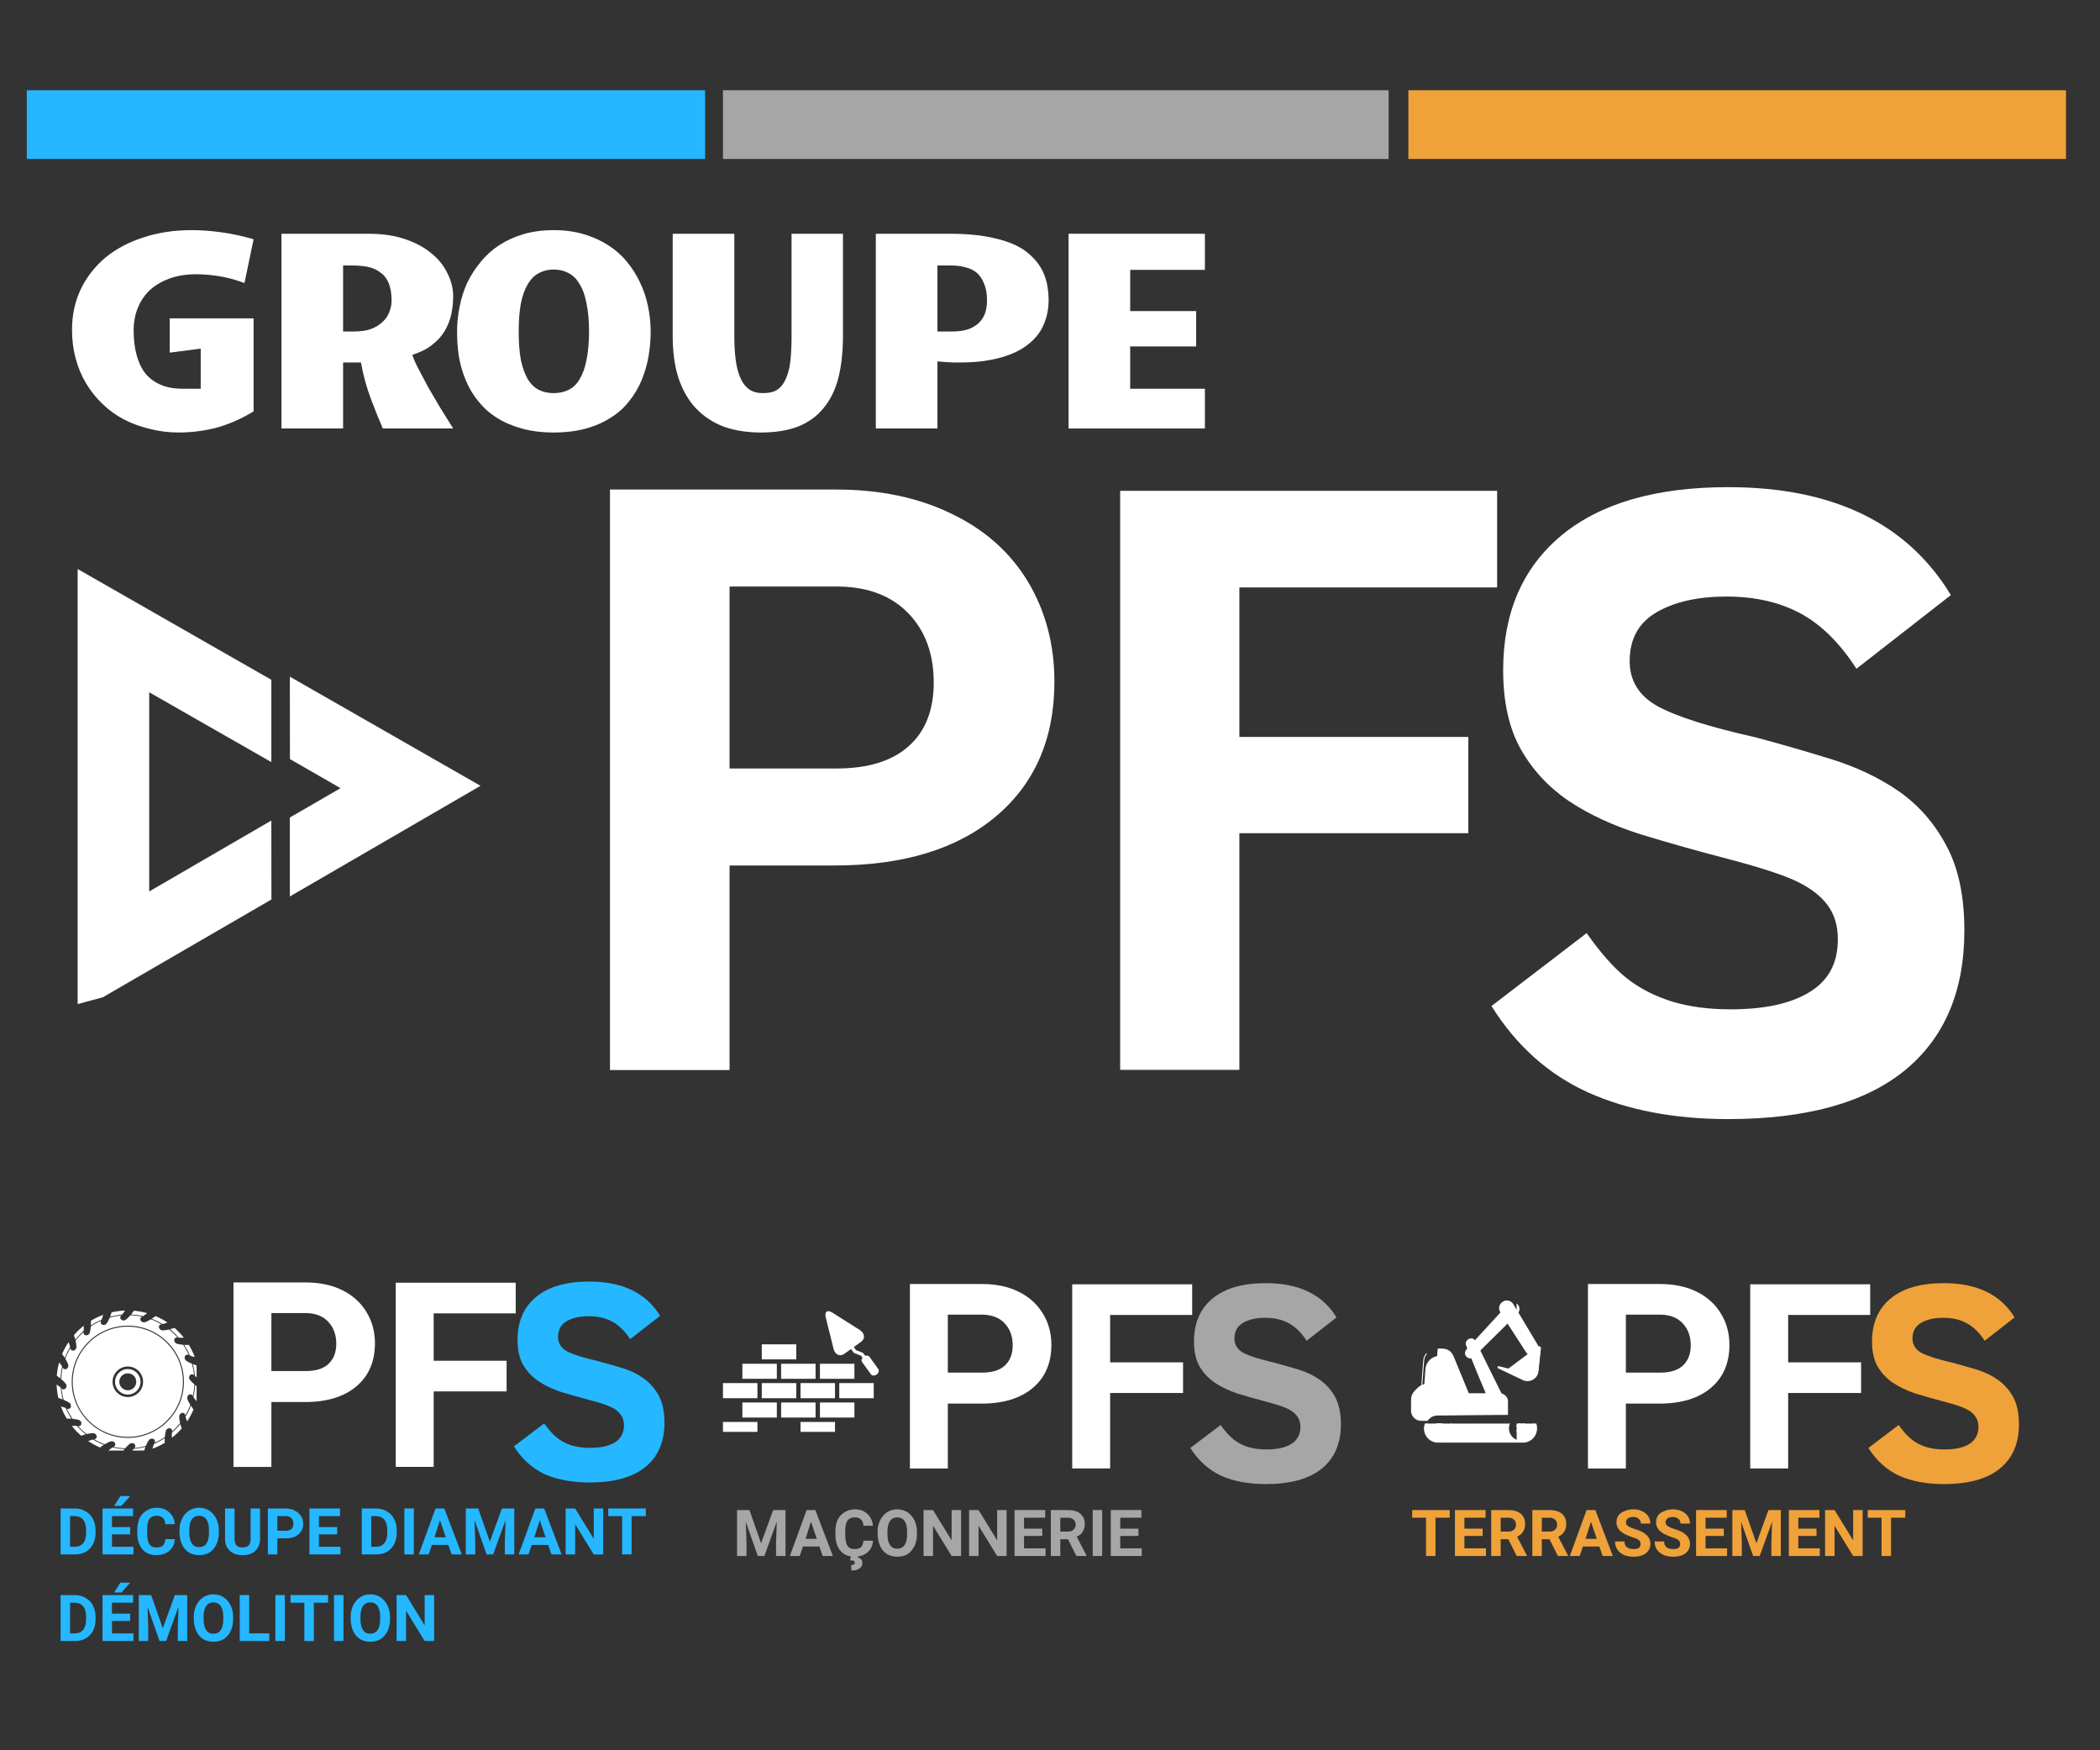
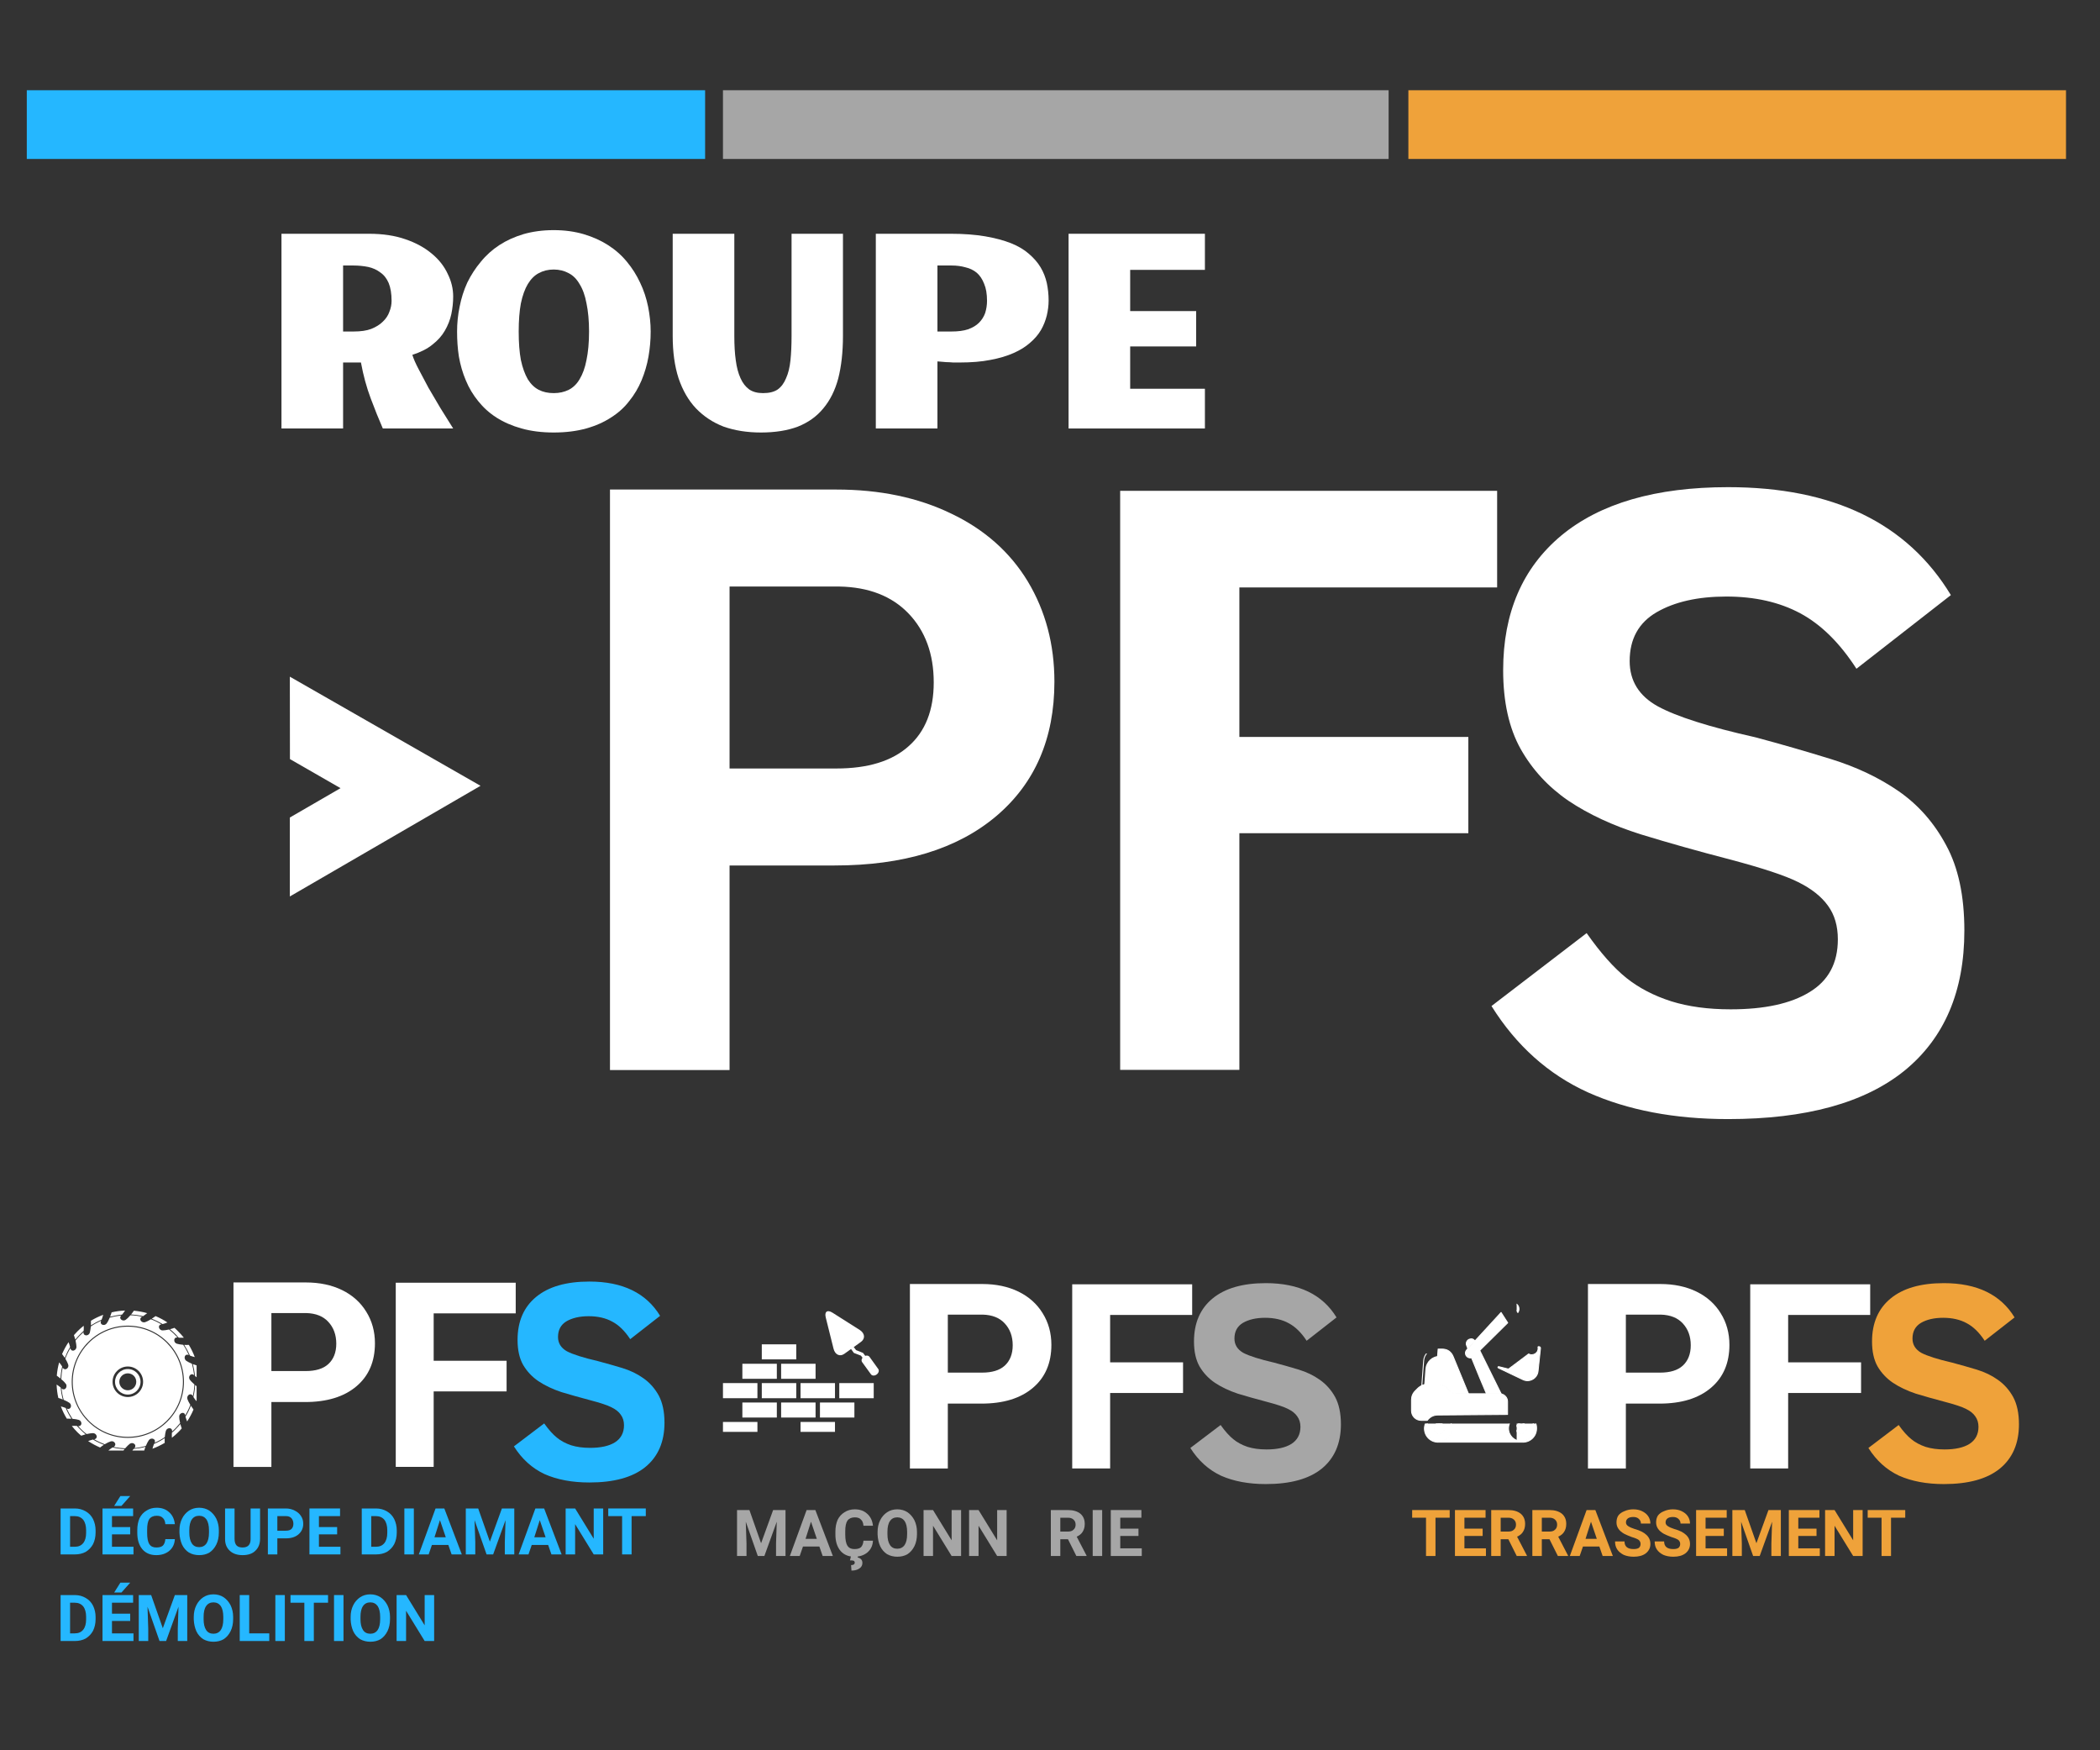
<svg xmlns="http://www.w3.org/2000/svg" width="120" zoomAndPan="magnify" viewBox="0 0 90 75" height="100" preserveAspectRatio="xMidYMid meet" version="1.0">
  <rect x="0" y="0" width="90" height="75" fill="#333333" stroke="none" />
  <defs>
    <g />
    <clipPath id="c1c2200c9a">
      <path d="M 12 28 L 21 28 L 21 39 L 12 39 Z M 12 28 " clip-rule="nonzero" />
    </clipPath>
    <clipPath id="ca58228d5f">
      <path d="M -1.453 25.672 L 17.371 20.582 L 22.07 37.957 L 3.246 43.047 Z M -1.453 25.672 " clip-rule="nonzero" />
    </clipPath>
    <clipPath id="91b0f35b48">
      <path d="M -1.453 25.672 L 17.371 20.582 L 22.07 37.957 L 3.246 43.047 Z M -1.453 25.672 " clip-rule="nonzero" />
    </clipPath>
    <clipPath id="79c1f330dc">
-       <path d="M 3 24 L 12 24 L 12 44 L 3 44 Z M 3 24 " clip-rule="nonzero" />
-     </clipPath>
+       </clipPath>
    <clipPath id="cd34c96328">
      <path d="M -1.453 25.672 L 17.371 20.582 L 22.07 37.957 L 3.246 43.047 Z M -1.453 25.672 " clip-rule="nonzero" />
    </clipPath>
    <clipPath id="2cd35830e3">
      <path d="M -1.453 25.672 L 17.371 20.582 L 22.07 37.957 L 3.246 43.047 Z M -1.453 25.672 " clip-rule="nonzero" />
    </clipPath>
    <clipPath id="820b9c7506">
      <path d="M 1.148 3.867 L 30.223 3.867 L 30.223 6.812 L 1.148 6.812 Z M 1.148 3.867 " clip-rule="nonzero" />
    </clipPath>
    <clipPath id="90be3252c3">
      <path d="M 30.984 3.867 L 59.512 3.867 L 59.512 6.812 L 30.984 6.812 Z M 30.984 3.867 " clip-rule="nonzero" />
    </clipPath>
    <clipPath id="271ef39039">
      <path d="M 60.359 3.867 L 88.547 3.867 L 88.547 6.812 L 60.359 6.812 Z M 60.359 3.867 " clip-rule="nonzero" />
    </clipPath>
    <clipPath id="06c5324d4c">
      <path d="M 2.426 56.156 L 8.426 56.156 L 8.426 62.156 L 2.426 62.156 Z M 2.426 56.156 " clip-rule="nonzero" />
    </clipPath>
    <clipPath id="ac86feac95">
      <path d="M 3 56.156 L 8 56.156 L 8 62 L 3 62 Z M 3 56.156 " clip-rule="nonzero" />
    </clipPath>
    <clipPath id="e1589e4673">
      <path d="M 30.984 59 L 33 59 L 33 60 L 30.984 60 Z M 30.984 59 " clip-rule="nonzero" />
    </clipPath>
    <clipPath id="ab55f752cd">
      <path d="M 35 59 L 37.734 59 L 37.734 60 L 35 60 Z M 35 59 " clip-rule="nonzero" />
    </clipPath>
    <clipPath id="ed503b5790">
      <path d="M 30.984 60 L 33 60 L 33 61.355 L 30.984 61.355 Z M 30.984 60 " clip-rule="nonzero" />
    </clipPath>
    <clipPath id="96676bbf68">
      <path d="M 34 60 L 36 60 L 36 61.355 L 34 61.355 Z M 34 60 " clip-rule="nonzero" />
    </clipPath>
    <clipPath id="ad3808f038">
      <path d="M 35 56.105 L 37.734 56.105 L 37.734 59 L 35 59 Z M 35 56.105 " clip-rule="nonzero" />
    </clipPath>
    <clipPath id="3d01bd72b7">
      <path d="M 61 61 L 66.473 61 L 66.473 62.434 L 61 62.434 Z M 61 61 " clip-rule="nonzero" />
    </clipPath>
    <clipPath id="1ee60997e9">
      <path d="M 60.473 59 L 66 59 L 66 62 L 60.473 62 Z M 60.473 59 " clip-rule="nonzero" />
    </clipPath>
    <clipPath id="e8e419a437">
      <path d="M 60.473 58 L 62 58 L 62 60 L 60.473 60 Z M 60.473 58 " clip-rule="nonzero" />
    </clipPath>
    <clipPath id="7b9c51b414">
      <path d="M 65 55.684 L 66 55.684 L 66 57 L 65 57 Z M 65 55.684 " clip-rule="nonzero" />
    </clipPath>
    <clipPath id="796a6a9cfc">
-       <path d="M 64 55.684 L 66.473 55.684 L 66.473 59 L 64 59 Z M 64 55.684 " clip-rule="nonzero" />
-     </clipPath>
+       </clipPath>
    <clipPath id="f6c5f1b30e">
      <path d="M 64 57 L 66.473 57 L 66.473 60 L 64 60 Z M 64 57 " clip-rule="nonzero" />
    </clipPath>
    <clipPath id="ee5bf5cf7e">
      <path d="M 61 61 L 63 61 L 63 62.434 L 61 62.434 Z M 61 61 " clip-rule="nonzero" />
    </clipPath>
    <clipPath id="9e098bd214">
      <path d="M 65 61 L 66.473 61 L 66.473 62.434 L 65 62.434 Z M 65 61 " clip-rule="nonzero" />
    </clipPath>
    <clipPath id="dfde4e21d0">
      <path d="M 61 61 L 63 61 L 63 62.434 L 61 62.434 Z M 61 61 " clip-rule="nonzero" />
    </clipPath>
    <clipPath id="bef06b0000">
      <path d="M 65 61 L 66.473 61 L 66.473 62.434 L 65 62.434 Z M 65 61 " clip-rule="nonzero" />
    </clipPath>
  </defs>
  <g clip-path="url(#c1c2200c9a)">
    <g clip-path="url(#ca58228d5f)">
      <g clip-path="url(#91b0f35b48)">
        <path fill="#ffffff" d="M 12.422 28.996 L 20.594 33.672 L 12.422 38.414 L 12.422 35.031 L 14.594 33.773 L 12.426 32.527 Z M 12.422 28.996 " fill-opacity="1" fill-rule="evenodd" />
      </g>
    </g>
  </g>
  <g clip-path="url(#79c1f330dc)">
    <g clip-path="url(#cd34c96328)">
      <g clip-path="url(#2cd35830e3)">
        <path fill="#ffffff" d="M 3.328 24.383 L 11.629 29.129 L 11.629 32.656 L 6.395 29.664 L 6.395 38.199 L 11.629 35.16 L 11.633 38.543 L 3.328 43.359 Z M 3.328 24.383 " fill-opacity="1" fill-rule="evenodd" />
      </g>
    </g>
  </g>
  <g fill="#25b7ff" fill-opacity="1">
    <g transform="translate(21.634, 63.353)">
      <g>
        <path d="M 6.844 -2.391 C 6.844 -1.566 6.566 -0.93 6.016 -0.484 C 5.473 -0.047 4.676 0.172 3.625 0.172 C 2.883 0.172 2.242 0.051 1.703 -0.188 C 1.172 -0.438 0.734 -0.832 0.391 -1.375 L 1.688 -2.359 C 1.883 -2.086 2.066 -1.883 2.234 -1.75 C 2.398 -1.613 2.602 -1.504 2.844 -1.422 C 3.082 -1.348 3.352 -1.312 3.656 -1.312 C 4.113 -1.312 4.469 -1.391 4.719 -1.547 C 4.977 -1.711 5.109 -1.957 5.109 -2.281 C 5.109 -2.457 5.062 -2.609 4.969 -2.734 C 4.883 -2.859 4.754 -2.961 4.578 -3.047 C 4.398 -3.141 4.086 -3.242 3.641 -3.359 C 3.211 -3.473 2.805 -3.586 2.422 -3.703 C 2.047 -3.828 1.719 -3.984 1.438 -4.172 C 1.164 -4.359 0.945 -4.594 0.781 -4.875 C 0.625 -5.156 0.547 -5.508 0.547 -5.938 C 0.547 -6.727 0.812 -7.344 1.344 -7.781 C 1.875 -8.219 2.633 -8.438 3.625 -8.438 C 5.051 -8.438 6.062 -7.945 6.656 -6.969 L 5.375 -5.969 C 5.145 -6.32 4.891 -6.57 4.609 -6.719 C 4.328 -6.875 3.988 -6.953 3.594 -6.953 C 3.207 -6.953 2.891 -6.879 2.641 -6.734 C 2.398 -6.586 2.281 -6.363 2.281 -6.062 C 2.281 -5.801 2.406 -5.598 2.656 -5.453 C 2.914 -5.316 3.359 -5.176 3.984 -5.031 C 4.336 -4.938 4.688 -4.836 5.031 -4.734 C 5.375 -4.629 5.676 -4.484 5.938 -4.297 C 6.207 -4.109 6.426 -3.863 6.594 -3.562 C 6.758 -3.258 6.844 -2.867 6.844 -2.391 Z M 6.844 -2.391 " />
      </g>
    </g>
  </g>
  <g fill="#ffffff" fill-opacity="1">
    <g transform="translate(23.923, 45.852)">
      <g>
        <path d="M 7.344 -8.766 L 7.344 0 L 2.219 0 L 2.219 -24.875 L 11.922 -24.875 C 13.785 -24.875 15.426 -24.531 16.844 -23.844 C 18.27 -23.164 19.363 -22.195 20.125 -20.938 C 20.883 -19.676 21.266 -18.242 21.266 -16.641 C 21.266 -14.203 20.43 -12.281 18.766 -10.875 C 17.098 -9.469 14.789 -8.766 11.844 -8.766 Z M 7.344 -12.922 L 11.922 -12.922 C 13.273 -12.922 14.305 -13.238 15.016 -13.875 C 15.734 -14.508 16.094 -15.422 16.094 -16.609 C 16.094 -17.828 15.734 -18.812 15.016 -19.562 C 14.297 -20.312 13.305 -20.695 12.047 -20.719 L 7.344 -20.719 Z M 7.344 -12.922 " />
      </g>
    </g>
  </g>
  <g fill="#ffffff" fill-opacity="1">
    <g transform="translate(45.788, 45.844)">
      <g>
        <path d="M 17.141 -10.141 L 7.328 -10.141 L 7.328 0 L 2.219 0 L 2.219 -24.812 L 18.375 -24.812 L 18.375 -20.672 L 7.328 -20.672 L 7.328 -14.266 L 17.141 -14.266 Z M 17.141 -10.141 " />
      </g>
    </g>
  </g>
  <g fill="#ffffff" fill-opacity="1">
    <g transform="translate(2.54, 18.361)">
      <g>
-         <path d="M 5.109 0.172 C 4.68 0.172 4.27 0.117 3.875 0.016 C 3.477 -0.078 3.109 -0.211 2.766 -0.391 C 2.43 -0.566 2.129 -0.785 1.859 -1.047 C 1.586 -1.305 1.352 -1.598 1.156 -1.922 C 0.957 -2.254 0.805 -2.613 0.703 -3 C 0.598 -3.383 0.547 -3.797 0.547 -4.234 C 0.547 -4.867 0.672 -5.445 0.922 -5.969 C 1.18 -6.5 1.535 -6.953 1.984 -7.328 C 2.441 -7.703 2.984 -7.988 3.609 -8.188 C 4.234 -8.395 4.922 -8.5 5.672 -8.5 C 6.078 -8.5 6.504 -8.469 6.953 -8.406 C 7.41 -8.344 7.867 -8.242 8.328 -8.109 L 7.938 -6.234 C 7.539 -6.379 7.172 -6.477 6.828 -6.531 C 6.492 -6.582 6.176 -6.609 5.875 -6.609 C 5.457 -6.609 5.082 -6.551 4.75 -6.438 C 4.426 -6.32 4.145 -6.16 3.906 -5.953 C 3.676 -5.742 3.5 -5.488 3.375 -5.188 C 3.25 -4.895 3.188 -4.57 3.188 -4.219 C 3.188 -3.82 3.227 -3.469 3.312 -3.156 C 3.395 -2.844 3.52 -2.578 3.688 -2.359 C 3.863 -2.148 4.082 -1.988 4.344 -1.875 C 4.613 -1.758 4.93 -1.703 5.297 -1.703 L 6.062 -1.703 L 6.062 -3.422 L 4.734 -3.25 L 4.734 -4.719 L 8.328 -4.719 L 8.328 -0.734 C 8.035 -0.555 7.754 -0.41 7.484 -0.297 C 7.211 -0.18 6.941 -0.086 6.672 -0.016 C 6.41 0.047 6.148 0.094 5.891 0.125 C 5.641 0.156 5.379 0.172 5.109 0.172 Z M 5.109 0.172 " />
-       </g>
+         </g>
    </g>
  </g>
  <g fill="#ffffff" fill-opacity="1">
    <g transform="translate(11.063, 18.361)">
      <g>
        <path d="M 1 -8.344 L 4.75 -8.344 C 5.344 -8.344 5.863 -8.266 6.312 -8.109 C 6.77 -7.953 7.148 -7.742 7.453 -7.484 C 7.754 -7.234 7.977 -6.945 8.125 -6.625 C 8.281 -6.312 8.359 -5.988 8.359 -5.656 C 8.359 -5.406 8.332 -5.156 8.281 -4.906 C 8.227 -4.656 8.133 -4.414 8 -4.188 C 7.875 -3.969 7.695 -3.77 7.469 -3.594 C 7.25 -3.414 6.961 -3.27 6.609 -3.156 C 6.66 -2.988 6.75 -2.785 6.875 -2.547 C 7 -2.305 7.141 -2.039 7.297 -1.75 C 7.461 -1.469 7.633 -1.176 7.812 -0.875 C 8 -0.57 8.18 -0.281 8.359 0 L 5.344 0 C 5.176 -0.383 5.004 -0.812 4.828 -1.281 C 4.648 -1.758 4.508 -2.273 4.406 -2.828 L 3.641 -2.828 L 3.641 0 L 1 0 Z M 4.094 -4.156 C 4.395 -4.156 4.645 -4.191 4.844 -4.266 C 5.051 -4.348 5.219 -4.453 5.344 -4.578 C 5.477 -4.703 5.57 -4.844 5.625 -5 C 5.688 -5.156 5.719 -5.312 5.719 -5.469 C 5.719 -5.781 5.676 -6.035 5.594 -6.234 C 5.508 -6.43 5.391 -6.582 5.234 -6.688 C 5.086 -6.801 4.914 -6.879 4.719 -6.922 C 4.52 -6.961 4.312 -6.984 4.094 -6.984 L 3.641 -6.984 L 3.641 -4.156 Z M 4.094 -4.156 " />
      </g>
    </g>
  </g>
  <g fill="#ffffff" fill-opacity="1">
    <g transform="translate(19.042, 18.361)">
      <g>
        <path d="M 4.688 0.172 C 4.176 0.172 3.719 0.113 3.312 0 C 2.906 -0.113 2.547 -0.27 2.234 -0.469 C 1.93 -0.664 1.672 -0.898 1.453 -1.172 C 1.234 -1.441 1.055 -1.738 0.922 -2.062 C 0.785 -2.383 0.688 -2.723 0.625 -3.078 C 0.57 -3.43 0.547 -3.789 0.547 -4.156 C 0.547 -4.508 0.582 -4.863 0.656 -5.219 C 0.727 -5.582 0.836 -5.926 0.984 -6.25 C 1.141 -6.57 1.332 -6.867 1.562 -7.141 C 1.789 -7.422 2.055 -7.66 2.359 -7.859 C 2.66 -8.055 3.004 -8.211 3.391 -8.328 C 3.785 -8.441 4.219 -8.5 4.688 -8.5 C 5.156 -8.5 5.582 -8.441 5.969 -8.328 C 6.363 -8.211 6.711 -8.055 7.016 -7.859 C 7.328 -7.66 7.598 -7.422 7.828 -7.141 C 8.055 -6.867 8.242 -6.57 8.391 -6.25 C 8.547 -5.926 8.66 -5.582 8.734 -5.219 C 8.805 -4.863 8.844 -4.508 8.844 -4.156 C 8.844 -3.789 8.812 -3.43 8.75 -3.078 C 8.688 -2.723 8.586 -2.383 8.453 -2.062 C 8.316 -1.738 8.141 -1.441 7.922 -1.172 C 7.711 -0.898 7.453 -0.664 7.141 -0.469 C 6.836 -0.27 6.484 -0.113 6.078 0 C 5.672 0.113 5.207 0.172 4.688 0.172 Z M 3.188 -4.156 C 3.188 -3.676 3.219 -3.27 3.281 -2.938 C 3.352 -2.602 3.453 -2.328 3.578 -2.109 C 3.711 -1.898 3.867 -1.75 4.047 -1.656 C 4.234 -1.562 4.445 -1.516 4.688 -1.516 C 4.926 -1.516 5.141 -1.562 5.328 -1.656 C 5.516 -1.75 5.672 -1.898 5.797 -2.109 C 5.93 -2.328 6.031 -2.602 6.094 -2.938 C 6.164 -3.27 6.203 -3.676 6.203 -4.156 C 6.203 -4.625 6.164 -5.023 6.094 -5.359 C 6.031 -5.703 5.93 -5.977 5.797 -6.188 C 5.672 -6.406 5.516 -6.562 5.328 -6.656 C 5.141 -6.758 4.926 -6.812 4.688 -6.812 C 4.445 -6.812 4.234 -6.758 4.047 -6.656 C 3.867 -6.562 3.711 -6.406 3.578 -6.188 C 3.453 -5.977 3.352 -5.703 3.281 -5.359 C 3.219 -5.023 3.188 -4.625 3.188 -4.156 Z M 3.188 -4.156 " />
      </g>
    </g>
  </g>
  <g fill="#ffffff" fill-opacity="1">
    <g transform="translate(27.83, 18.361)">
      <g>
        <path d="M 4.781 0.172 C 4.188 0.172 3.656 0.086 3.188 -0.078 C 2.727 -0.254 2.332 -0.516 2 -0.859 C 1.676 -1.203 1.426 -1.633 1.25 -2.156 C 1.082 -2.676 1 -3.281 1 -3.969 L 1 -8.344 L 3.641 -8.344 L 3.641 -3.969 C 3.641 -3.57 3.66 -3.223 3.703 -2.922 C 3.742 -2.617 3.812 -2.363 3.906 -2.156 C 4 -1.945 4.125 -1.785 4.281 -1.672 C 4.438 -1.566 4.633 -1.516 4.875 -1.516 C 5.133 -1.516 5.344 -1.566 5.5 -1.672 C 5.656 -1.785 5.773 -1.945 5.859 -2.156 C 5.953 -2.363 6.016 -2.617 6.047 -2.922 C 6.078 -3.223 6.094 -3.57 6.094 -3.969 L 6.094 -8.344 L 8.297 -8.344 L 8.297 -3.969 C 8.297 -3.27 8.227 -2.66 8.094 -2.141 C 7.957 -1.629 7.742 -1.203 7.453 -0.859 C 7.172 -0.516 6.805 -0.254 6.359 -0.078 C 5.922 0.086 5.395 0.172 4.781 0.172 Z M 4.781 0.172 " />
      </g>
    </g>
  </g>
  <g fill="#ffffff" fill-opacity="1">
    <g transform="translate(36.535, 18.361)">
      <g>
        <path d="M 1 -8.344 L 4.219 -8.344 C 4.781 -8.344 5.27 -8.305 5.688 -8.234 C 6.113 -8.16 6.484 -8.062 6.797 -7.938 C 7.109 -7.812 7.363 -7.66 7.562 -7.484 C 7.77 -7.305 7.938 -7.113 8.062 -6.906 C 8.188 -6.695 8.273 -6.473 8.328 -6.234 C 8.379 -5.992 8.406 -5.742 8.406 -5.484 C 8.406 -5.273 8.379 -5.062 8.328 -4.844 C 8.273 -4.625 8.191 -4.414 8.078 -4.219 C 7.961 -4.02 7.805 -3.836 7.609 -3.672 C 7.422 -3.504 7.188 -3.359 6.906 -3.234 C 6.625 -3.109 6.289 -3.008 5.906 -2.938 C 5.531 -2.863 5.094 -2.828 4.594 -2.828 C 4.52 -2.828 4.426 -2.828 4.312 -2.828 C 4.207 -2.836 4.109 -2.844 4.016 -2.844 L 3.641 -2.875 L 3.641 0 L 1 0 Z M 3.641 -4.156 L 4.25 -4.156 C 4.531 -4.156 4.766 -4.188 4.953 -4.25 C 5.148 -4.32 5.305 -4.414 5.422 -4.531 C 5.547 -4.656 5.633 -4.797 5.688 -4.953 C 5.738 -5.117 5.766 -5.289 5.766 -5.469 C 5.766 -5.77 5.723 -6.016 5.641 -6.203 C 5.566 -6.398 5.461 -6.555 5.328 -6.672 C 5.191 -6.785 5.031 -6.863 4.844 -6.906 C 4.664 -6.957 4.469 -6.984 4.25 -6.984 L 3.641 -6.984 Z M 3.641 -4.156 " />
      </g>
    </g>
  </g>
  <g fill="#ffffff" fill-opacity="1">
    <g transform="translate(44.78, 18.361)">
      <g>
        <path d="M 1.016 -8.344 L 6.859 -8.344 L 6.859 -6.797 L 3.656 -6.797 L 3.656 -5.031 L 6.484 -5.031 L 6.484 -3.516 L 3.656 -3.516 L 3.656 -1.703 L 6.859 -1.703 L 6.859 0 L 1.016 0 Z M 1.016 -8.344 " />
      </g>
    </g>
  </g>
  <g clip-path="url(#820b9c7506)">
    <path fill="#25b7ff" d="M 1.148 3.867 L 30.219 3.867 L 30.219 6.812 L 1.148 6.812 Z M 1.148 3.867 " fill-opacity="1" fill-rule="nonzero" />
  </g>
  <g clip-path="url(#90be3252c3)">
    <path fill="#a6a6a6" d="M 30.984 3.867 L 59.516 3.867 L 59.516 6.812 L 30.984 6.812 Z M 30.984 3.867 " fill-opacity="1" fill-rule="nonzero" />
  </g>
  <g clip-path="url(#271ef39039)">
    <path fill="#efa23a" d="M 60.359 3.867 L 88.543 3.867 L 88.543 6.812 L 60.359 6.812 Z M 60.359 3.867 " fill-opacity="1" fill-rule="nonzero" />
  </g>
  <g clip-path="url(#06c5324d4c)">
    <path fill="#ffffff" d="M 2.609 60.266 C 2.676 60.449 2.762 60.625 2.863 60.789 C 2.938 60.789 3.004 60.789 3.062 60.793 C 2.965 60.648 2.883 60.492 2.816 60.332 C 2.75 60.305 2.676 60.285 2.609 60.266 Z M 2.664 58.555 C 2.629 58.496 2.582 58.434 2.535 58.379 C 2.484 58.562 2.449 58.754 2.434 58.949 C 2.496 58.992 2.547 59.031 2.594 59.07 C 2.602 58.895 2.625 58.723 2.664 58.555 Z M 2.602 59.457 C 2.547 59.41 2.484 59.367 2.426 59.328 C 2.434 59.523 2.457 59.719 2.5 59.902 C 2.574 59.926 2.637 59.945 2.691 59.969 C 2.645 59.801 2.617 59.633 2.602 59.457 Z M 3.297 61.102 C 3.227 61.094 3.148 61.098 3.078 61.102 C 3.152 61.195 3.23 61.285 3.316 61.371 C 3.371 61.422 3.422 61.473 3.48 61.52 C 3.551 61.496 3.613 61.477 3.668 61.461 C 3.59 61.395 3.512 61.324 3.438 61.25 C 3.387 61.203 3.34 61.152 3.297 61.102 Z M 7.949 60.703 C 7.969 60.77 7.992 60.844 8.02 60.91 C 8.125 60.746 8.219 60.578 8.293 60.398 C 8.25 60.34 8.211 60.285 8.18 60.234 C 8.117 60.398 8.043 60.555 7.949 60.703 Z M 3.777 61.75 C 3.941 61.859 4.113 61.949 4.289 62.027 C 4.348 61.98 4.402 61.941 4.453 61.91 C 4.289 61.848 4.133 61.773 3.984 61.684 C 3.918 61.699 3.844 61.727 3.777 61.75 Z M 6.602 61.871 C 6.574 61.938 6.551 62.012 6.535 62.078 C 6.715 62.012 6.891 61.926 7.059 61.828 C 7.055 61.75 7.059 61.684 7.059 61.625 C 6.914 61.723 6.762 61.805 6.602 61.871 Z M 7.52 61.25 C 7.473 61.301 7.422 61.348 7.367 61.391 C 7.363 61.461 7.363 61.539 7.367 61.609 C 7.461 61.535 7.551 61.457 7.637 61.371 C 7.691 61.316 7.742 61.266 7.789 61.207 C 7.762 61.141 7.746 61.074 7.73 61.02 C 7.664 61.098 7.594 61.176 7.52 61.25 Z M 5.598 62.262 C 5.793 62.254 5.984 62.23 6.172 62.188 C 6.191 62.113 6.215 62.051 6.234 61.996 C 6.07 62.043 5.898 62.07 5.727 62.086 C 5.68 62.141 5.633 62.203 5.598 62.262 Z M 4.648 62.152 C 4.832 62.203 5.023 62.238 5.219 62.254 C 5.262 62.191 5.301 62.141 5.34 62.094 C 5.164 62.086 4.992 62.062 4.824 62.023 C 4.762 62.059 4.699 62.109 4.648 62.152 Z M 3.004 57.719 C 2.988 57.648 2.961 57.574 2.938 57.512 C 2.828 57.672 2.738 57.844 2.66 58.02 C 2.707 58.082 2.746 58.137 2.777 58.184 C 2.84 58.023 2.914 57.867 3.004 57.719 Z M 8.348 58.152 C 8.281 57.973 8.195 57.797 8.094 57.629 C 8.02 57.633 7.953 57.629 7.895 57.629 C 7.988 57.773 8.07 57.926 8.141 58.086 C 8.203 58.113 8.281 58.137 8.348 58.152 Z M 5.477 61.613 C 4.152 61.613 3.074 60.535 3.074 59.211 C 3.074 57.883 4.152 56.805 5.477 56.805 C 6.805 56.805 7.883 57.883 7.883 59.211 C 7.883 60.535 6.805 61.613 5.477 61.613 Z M 8.031 59.949 C 8.008 59.879 8.039 59.797 8.105 59.758 C 8.16 59.73 8.23 59.75 8.258 59.809 C 8.262 59.812 8.266 59.816 8.266 59.82 C 8.301 59.66 8.324 59.492 8.332 59.324 C 8.238 59.242 8.176 59.176 8.137 59.125 C 8.09 59.062 8.094 58.977 8.148 58.922 C 8.191 58.875 8.262 58.875 8.309 58.918 C 8.312 58.922 8.316 58.926 8.32 58.93 C 8.301 58.762 8.27 58.594 8.227 58.438 C 8.113 58.391 8.035 58.344 7.98 58.309 C 7.918 58.262 7.895 58.18 7.926 58.109 C 7.953 58.051 8.023 58.031 8.078 58.059 C 8.082 58.062 8.09 58.062 8.094 58.066 C 8.023 57.91 7.945 57.762 7.852 57.625 C 7.73 57.613 7.641 57.598 7.578 57.578 C 7.504 57.555 7.457 57.484 7.469 57.406 C 7.477 57.344 7.531 57.301 7.594 57.312 C 7.602 57.312 7.605 57.312 7.609 57.312 C 7.496 57.188 7.375 57.074 7.246 56.969 C 7.125 56.996 7.035 57.008 6.973 57.008 C 6.895 57.012 6.828 56.957 6.812 56.879 C 6.801 56.816 6.844 56.758 6.906 56.75 C 6.91 56.75 6.914 56.746 6.918 56.746 C 6.777 56.664 6.625 56.59 6.469 56.531 C 6.363 56.598 6.281 56.633 6.219 56.656 C 6.145 56.68 6.066 56.648 6.027 56.582 C 5.996 56.527 6.02 56.457 6.074 56.43 C 6.078 56.426 6.086 56.426 6.09 56.422 C 5.93 56.387 5.762 56.363 5.59 56.359 C 5.512 56.449 5.445 56.512 5.391 56.551 C 5.332 56.598 5.246 56.594 5.188 56.539 C 5.141 56.496 5.141 56.426 5.188 56.379 C 5.191 56.375 5.195 56.371 5.199 56.367 C 5.027 56.387 4.863 56.418 4.703 56.461 C 4.656 56.574 4.613 56.656 4.574 56.707 C 4.531 56.77 4.445 56.793 4.379 56.762 C 4.32 56.734 4.297 56.664 4.328 56.609 C 4.328 56.605 4.332 56.602 4.332 56.594 C 4.18 56.664 4.031 56.742 3.895 56.836 C 3.883 56.957 3.863 57.047 3.848 57.109 C 3.824 57.184 3.75 57.23 3.676 57.219 C 3.613 57.211 3.57 57.156 3.578 57.094 C 3.578 57.09 3.582 57.082 3.582 57.078 C 3.457 57.191 3.34 57.312 3.238 57.441 C 3.266 57.562 3.273 57.652 3.277 57.715 C 3.277 57.793 3.223 57.859 3.148 57.875 C 3.086 57.887 3.027 57.844 3.02 57.781 C 3.016 57.777 3.016 57.773 3.016 57.77 C 2.93 57.91 2.859 58.062 2.801 58.219 C 2.863 58.324 2.902 58.41 2.922 58.469 C 2.949 58.543 2.918 58.621 2.848 58.66 C 2.793 58.691 2.727 58.668 2.695 58.613 C 2.695 58.609 2.691 58.602 2.688 58.598 C 2.652 58.762 2.633 58.926 2.625 59.098 C 2.719 59.176 2.781 59.242 2.82 59.297 C 2.867 59.355 2.859 59.441 2.809 59.5 C 2.766 59.547 2.691 59.547 2.648 59.5 C 2.645 59.496 2.641 59.492 2.637 59.488 C 2.652 59.66 2.684 59.824 2.73 59.984 C 2.844 60.031 2.922 60.074 2.977 60.113 C 3.039 60.156 3.062 60.242 3.027 60.309 C 3 60.367 2.934 60.391 2.879 60.363 C 2.871 60.359 2.867 60.355 2.863 60.355 C 2.93 60.508 3.012 60.656 3.105 60.797 C 3.227 60.805 3.316 60.824 3.379 60.844 C 3.449 60.863 3.496 60.938 3.488 61.012 C 3.48 61.074 3.422 61.117 3.359 61.109 C 3.355 61.109 3.352 61.109 3.348 61.105 C 3.457 61.23 3.578 61.348 3.711 61.449 C 3.828 61.422 3.918 61.414 3.984 61.41 C 4.062 61.41 4.129 61.465 4.145 61.539 C 4.156 61.602 4.113 61.66 4.051 61.672 C 4.047 61.672 4.039 61.672 4.035 61.672 C 4.18 61.758 4.332 61.828 4.488 61.887 C 4.594 61.824 4.676 61.785 4.738 61.766 C 4.812 61.738 4.891 61.77 4.93 61.84 C 4.957 61.895 4.938 61.961 4.883 61.992 C 4.875 61.992 4.871 61.996 4.867 62 C 5.027 62.035 5.195 62.055 5.363 62.062 C 5.445 61.969 5.512 61.906 5.562 61.867 C 5.625 61.82 5.711 61.828 5.766 61.879 C 5.812 61.922 5.812 61.996 5.77 62.039 C 5.766 62.043 5.762 62.047 5.758 62.051 C 5.926 62.035 6.094 62.004 6.25 61.957 C 6.297 61.844 6.344 61.766 6.379 61.711 C 6.426 61.648 6.508 61.625 6.578 61.66 C 6.637 61.688 6.66 61.754 6.629 61.809 C 6.629 61.816 6.625 61.82 6.621 61.824 C 6.777 61.758 6.926 61.676 7.062 61.582 C 7.074 61.461 7.09 61.371 7.109 61.312 C 7.133 61.238 7.203 61.191 7.281 61.199 C 7.344 61.207 7.387 61.266 7.375 61.328 C 7.375 61.332 7.375 61.336 7.375 61.34 C 7.5 61.23 7.613 61.109 7.719 60.977 C 7.691 60.859 7.68 60.77 7.68 60.703 C 7.676 60.625 7.73 60.559 7.809 60.543 C 7.871 60.531 7.93 60.574 7.938 60.637 C 7.938 60.641 7.941 60.648 7.941 60.652 C 8.023 60.508 8.098 60.355 8.156 60.199 C 8.09 60.094 8.055 60.012 8.031 59.949 Z M 3.438 57.168 C 3.484 57.121 3.535 57.074 3.586 57.027 C 3.594 56.957 3.59 56.879 3.586 56.809 C 3.492 56.883 3.402 56.965 3.316 57.051 C 3.266 57.102 3.215 57.156 3.168 57.211 C 3.191 57.281 3.211 57.344 3.227 57.402 C 3.293 57.32 3.363 57.242 3.438 57.168 Z M 8.355 58.961 C 8.41 59.008 8.473 59.055 8.531 59.09 C 8.523 58.895 8.496 58.703 8.453 58.516 C 8.383 58.496 8.32 58.473 8.266 58.453 C 8.309 58.617 8.34 58.789 8.355 58.961 Z M 8.289 59.863 C 8.328 59.926 8.375 59.988 8.418 60.039 C 8.473 59.855 8.504 59.664 8.523 59.469 C 8.461 59.426 8.406 59.387 8.363 59.348 C 8.355 59.523 8.328 59.695 8.289 59.863 Z M 7.66 57.32 C 7.73 57.324 7.809 57.324 7.879 57.32 C 7.805 57.227 7.723 57.137 7.637 57.051 C 7.586 56.996 7.531 56.945 7.477 56.898 C 7.406 56.926 7.344 56.941 7.285 56.957 C 7.367 57.023 7.445 57.094 7.52 57.168 C 7.566 57.219 7.613 57.266 7.66 57.32 Z M 4.355 56.547 C 4.383 56.484 4.402 56.41 4.422 56.34 C 4.238 56.41 4.062 56.492 3.898 56.594 C 3.898 56.668 3.898 56.734 3.895 56.793 C 4.043 56.699 4.195 56.617 4.355 56.547 Z M 5.359 56.156 C 5.164 56.164 4.973 56.191 4.785 56.234 C 4.762 56.305 4.742 56.367 4.719 56.422 C 4.887 56.379 5.055 56.348 5.23 56.332 C 5.277 56.281 5.32 56.215 5.359 56.156 Z M 7.176 56.668 C 7.016 56.562 6.844 56.469 6.668 56.395 C 6.605 56.438 6.555 56.477 6.504 56.508 C 6.664 56.57 6.82 56.648 6.969 56.738 C 7.039 56.719 7.113 56.695 7.176 56.668 Z M 6.309 56.27 C 6.125 56.215 5.934 56.184 5.738 56.164 C 5.695 56.227 5.656 56.281 5.617 56.324 C 5.793 56.336 5.965 56.359 6.133 56.398 C 6.191 56.359 6.254 56.312 6.309 56.27 " fill-opacity="1" fill-rule="nonzero" />
  </g>
  <g clip-path="url(#ac86feac95)">
    <path fill="#ffffff" d="M 5.477 59.863 C 5.117 59.863 4.824 59.57 4.824 59.211 C 4.824 58.848 5.117 58.555 5.477 58.555 C 5.84 58.555 6.133 58.848 6.133 59.211 C 6.133 59.57 5.84 59.863 5.477 59.863 Z M 5.477 56.848 C 4.172 56.848 3.117 57.906 3.117 59.211 C 3.117 60.516 4.172 61.57 5.477 61.57 C 6.781 61.57 7.84 60.516 7.84 59.211 C 7.84 57.906 6.781 56.848 5.477 56.848 " fill-opacity="1" fill-rule="nonzero" />
  </g>
  <path fill="#ffffff" d="M 5.477 58.848 C 5.277 58.848 5.113 59.008 5.113 59.211 C 5.113 59.41 5.277 59.574 5.477 59.574 C 5.68 59.574 5.84 59.41 5.84 59.211 C 5.84 59.008 5.68 58.848 5.477 58.848 Z M 5.477 59.758 C 5.176 59.758 4.93 59.512 4.93 59.211 C 4.93 58.91 5.176 58.664 5.477 58.664 C 5.781 58.664 6.023 58.91 6.023 59.211 C 6.023 59.512 5.781 59.758 5.477 59.758 " fill-opacity="1" fill-rule="nonzero" />
  <g clip-path="url(#e1589e4673)">
    <path fill="#ffffff" d="M 30.984 59.266 L 30.984 59.914 L 32.461 59.914 L 32.461 59.266 L 30.984 59.266 " fill-opacity="1" fill-rule="nonzero" />
  </g>
  <path fill="#ffffff" d="M 32.648 59.266 L 32.648 59.914 L 34.125 59.914 L 34.125 59.266 L 32.648 59.266 " fill-opacity="1" fill-rule="nonzero" />
  <path fill="#ffffff" d="M 34.309 59.266 L 34.309 59.914 L 35.785 59.914 L 35.785 59.266 L 34.309 59.266 " fill-opacity="1" fill-rule="nonzero" />
  <g clip-path="url(#ab55f752cd)">
    <path fill="#ffffff" d="M 35.969 59.266 L 35.969 59.914 L 37.445 59.914 L 37.445 59.266 L 35.969 59.266 " fill-opacity="1" fill-rule="nonzero" />
  </g>
  <path fill="#ffffff" d="M 31.816 58.438 L 31.816 59.082 L 33.293 59.082 L 33.293 58.438 L 31.816 58.438 " fill-opacity="1" fill-rule="nonzero" />
  <path fill="#ffffff" d="M 33.477 58.438 L 33.477 59.082 L 34.953 59.082 L 34.953 58.438 L 33.477 58.438 " fill-opacity="1" fill-rule="nonzero" />
-   <path fill="#ffffff" d="M 35.141 58.438 L 35.141 59.082 L 36.617 59.082 L 36.617 58.438 L 35.141 58.438 " fill-opacity="1" fill-rule="nonzero" />
  <path fill="#ffffff" d="M 35.141 60.098 L 35.141 60.742 L 36.617 60.742 L 36.617 60.098 L 35.141 60.098 " fill-opacity="1" fill-rule="nonzero" />
  <path fill="#ffffff" d="M 33.477 60.098 L 33.477 60.742 L 34.953 60.742 L 34.953 60.098 L 33.477 60.098 " fill-opacity="1" fill-rule="nonzero" />
  <path fill="#ffffff" d="M 31.816 60.098 L 31.816 60.742 L 33.293 60.742 L 33.293 60.098 L 31.816 60.098 " fill-opacity="1" fill-rule="nonzero" />
  <g clip-path="url(#ed503b5790)">
    <path fill="#ffffff" d="M 30.984 60.93 L 30.984 61.574 L 32.461 61.574 L 32.461 60.93 L 30.984 60.93 " fill-opacity="1" fill-rule="nonzero" />
  </g>
  <g clip-path="url(#96676bbf68)">
    <path fill="#ffffff" d="M 34.309 60.93 L 34.309 61.574 L 35.785 61.574 L 35.785 60.93 L 34.309 60.93 " fill-opacity="1" fill-rule="nonzero" />
  </g>
  <path fill="#ffffff" d="M 32.648 57.605 L 32.648 58.25 L 34.125 58.25 L 34.125 57.605 L 32.648 57.605 " fill-opacity="1" fill-rule="nonzero" />
  <g clip-path="url(#ad3808f038)">
    <path fill="#ffffff" d="M 35.723 57.793 L 35.391 56.461 C 35.324 56.203 35.457 56.109 35.68 56.25 L 36.844 56.988 C 37.066 57.129 37.094 57.359 36.898 57.5 L 36.59 57.723 L 36.688 57.852 L 36.988 57.973 L 37.082 58.098 C 37.152 58.074 37.223 58.086 37.262 58.137 L 37.641 58.664 C 37.688 58.73 37.656 58.836 37.57 58.898 C 37.484 58.961 37.375 58.957 37.328 58.891 L 36.945 58.363 C 36.91 58.312 36.918 58.242 36.965 58.18 L 36.898 58.09 L 36.594 57.973 L 36.473 57.805 C 36.41 57.852 36.309 57.926 36.191 58.008 C 36 58.148 35.789 58.055 35.723 57.793 " fill-opacity="1" fill-rule="nonzero" />
  </g>
  <g clip-path="url(#3d01bd72b7)">
    <path stroke-linecap="round" transform="matrix(0.002, 0, 0, 0.002, 60.474, 55.728)" fill-opacity="1" fill="#ffffff" fill-rule="nonzero" stroke-linejoin="round" d="M 2394.516 2437.232 L 2067.537 2440.656 L 576.445 2452.639 C 495.984 2452.639 427.507 2481.742 371.013 2538.236 C 316.231 2596.442 287.128 2664.919 287.128 2743.668 C 287.128 2904.589 417.235 3034.696 578.157 3034.696 L 2397.94 3034.696 C 2558.861 3034.696 2688.968 2904.589 2688.968 2743.668 L 2688.968 2728.26 C 2688.968 2567.339 2557.149 2435.52 2394.516 2437.232 Z M 602.124 3014.153 C 451.474 3014.153 328.215 2892.606 328.215 2740.244 C 328.215 2664.919 355.606 2599.866 408.676 2545.084 C 461.745 2492.014 526.799 2464.623 602.124 2464.623 C 754.486 2464.623 877.745 2587.882 877.745 2740.244 C 877.745 2892.606 754.486 3014.153 602.124 3014.153 Z M 2363.701 3014.153 C 2211.339 3014.153 2088.08 2892.606 2088.08 2740.244 C 2088.08 2587.882 2211.339 2464.623 2363.701 2464.623 C 2514.351 2464.623 2637.61 2587.882 2637.61 2740.244 C 2637.61 2892.606 2514.351 3014.153 2363.701 3014.153 Z M 2363.701 3014.153 " stroke="#ffffff" stroke-width="20" stroke-opacity="1" stroke-miterlimit="4" />
  </g>
  <g clip-path="url(#1ee60997e9)">
    <path stroke-linecap="round" transform="matrix(0.002, 0, 0, 0.002, 60.474, 55.728)" fill-opacity="1" fill="#ffffff" fill-rule="nonzero" stroke-linejoin="round" d="M 2067.537 2165.035 L 2067.537 2440.656 L 576.445 2452.639 C 480.577 2452.639 405.252 2492.014 347.046 2567.339 L 215.227 2567.339 C 102.24 2567.339 9.796 2474.895 9.796 2361.907 L 9.796 2130.796 C 9.796 2053.759 37.186 1986.994 91.968 1933.924 L 141.614 1884.278 C 198.108 1827.785 266.585 1798.682 345.334 1798.682 L 579.869 1798.682 C 660.329 1798.682 727.095 1827.785 783.589 1884.278 L 833.235 1933.924 C 876.033 1976.723 927.391 1997.266 989.02 1997.266 L 1899.768 1997.266 C 1910.039 1997.266 1922.023 1998.978 1932.294 2000.69 C 2009.331 2016.097 2067.537 2084.574 2067.537 2165.035 Z M 2067.537 2165.035 " stroke="#ffffff" stroke-width="20" stroke-opacity="1" stroke-miterlimit="4" />
  </g>
  <path stroke-linecap="round" transform="matrix(0.002, 0, 0, 0.002, 60.474, 55.728)" fill-opacity="1" fill="#ffffff" fill-rule="nonzero" stroke-linejoin="round" d="M 1230.403 1997.266 L 989.02 1997.266 C 927.391 1997.266 876.033 1976.723 833.235 1933.924 L 783.589 1884.278 C 727.095 1827.785 660.329 1798.682 579.869 1798.682 L 526.799 1798.682 L 579.869 1040.296 L 662.041 1040.296 C 778.453 1040.296 858.913 1095.078 903.424 1202.93 Z M 1230.403 1997.266 " stroke="#ffffff" stroke-width="20" stroke-opacity="1" stroke-miterlimit="4" />
  <path fill="#ffffff" d="M 61.797 58.102 L 61.676 59.832 L 61.262 59.832 C 61.172 59.832 61.086 59.852 61 59.887 L 61.09 58.668 C 61.113 58.348 61.375 58.102 61.695 58.102 Z M 61.797 58.102 " fill-opacity="1" fill-rule="nonzero" />
  <g clip-path="url(#e8e419a437)">
    <path stroke-linecap="round" transform="matrix(0.002, 0, 0, 0.002, 60.474, 55.728)" fill="none" stroke-linejoin="round" d="M 579.869 1040.296 L 526.799 1798.682 L 345.334 1798.682 C 305.96 1798.682 268.297 1807.241 230.635 1822.649 L 270.009 1288.526 C 280.281 1148.148 394.98 1040.296 535.358 1040.296 Z M 579.869 1040.296 " stroke="#ffffff" stroke-width="20" stroke-opacity="1" stroke-miterlimit="4" />
  </g>
  <path stroke-linecap="round" transform="matrix(0.002, 0, 0, 0.002, 60.474, 55.728)" fill-opacity="1" fill="#ffffff" fill-rule="nonzero" stroke-linejoin="round" d="M 1932.294 2000.69 C 1922.023 1998.978 1910.039 1997.266 1899.768 1997.266 L 1615.587 1997.266 C 1536.838 1815.801 1399.884 1483.686 1295.456 1225.185 C 1312.575 1220.049 1327.983 1211.489 1339.966 1199.506 L 1471.785 1069.399 Z M 1932.294 2000.69 " stroke="#ffffff" stroke-width="20" stroke-opacity="1" stroke-miterlimit="4" />
  <path stroke-linecap="round" transform="matrix(0.002, 0, 0, 0.002, 60.474, 55.728)" fill-opacity="1" fill="#ffffff" fill-rule="nonzero" stroke-linejoin="round" d="M 1216.707 1030.025 C 1208.147 1006.057 1197.876 983.802 1191.028 963.259 C 1168.773 910.189 1196.164 850.272 1247.522 829.729 C 1297.168 810.897 1338.254 822.881 1369.069 865.679 " stroke="#ffffff" stroke-width="20" stroke-opacity="1" stroke-miterlimit="4" />
  <path stroke-linecap="round" transform="matrix(0.002, 0, 0, 0.002, 60.474, 55.728)" fill-opacity="1" fill="#ffffff" fill-rule="nonzero" stroke-linejoin="round" d="M 2070.961 477.071 L 1471.785 1069.399 L 1339.966 1199.506 C 1327.983 1211.489 1312.575 1220.049 1295.456 1225.185 C 1245.81 1238.88 1189.316 1213.201 1170.485 1158.419 C 1167.061 1148.148 1165.349 1137.876 1165.349 1127.605 C 1165.349 1100.214 1175.621 1076.247 1192.74 1057.415 L 1216.707 1030.025 L 1369.069 865.679 L 1928.871 256.232 Z M 2070.961 477.071 " stroke="#ffffff" stroke-width="20" stroke-opacity="1" stroke-miterlimit="4" />
  <g clip-path="url(#7b9c51b414)">
    <path stroke-linecap="round" transform="matrix(0.002, 0, 0, 0.002, 60.474, 55.728)" fill-opacity="1" fill="#ffffff" fill-rule="nonzero" stroke-linejoin="round" d="M 2312.343 180.907 C 2312.343 210.009 2303.784 235.688 2288.376 257.943 L 2183.948 85.038 C 2175.389 71.343 2166.829 59.359 2154.846 49.088 C 2195.932 42.24 2231.882 52.512 2264.409 78.191 C 2296.936 105.582 2312.343 139.82 2312.343 180.907 Z M 2312.343 180.907 " stroke="#ffffff" stroke-width="20" stroke-opacity="1" stroke-miterlimit="4" />
  </g>
  <g clip-path="url(#796a6a9cfc)">
    <path stroke-linecap="round" transform="matrix(0.002, 0, 0, 0.002, 60.474, 55.728)" fill-opacity="1" fill="#ffffff" fill-rule="nonzero" stroke-linejoin="round" d="M 2723.207 1024.889 C 2723.207 1093.366 2690.68 1137.876 2623.915 1156.707 C 2558.861 1175.539 2505.791 1156.707 2469.841 1098.502 L 2069.249 477.071 L 1928.871 256.232 L 1922.023 245.96 C 1884.36 186.042 1886.072 127.837 1930.583 69.631 C 1987.076 -3.982 2091.504 -9.118 2154.846 49.088 C 2166.829 59.359 2175.389 71.343 2183.948 85.038 L 2288.376 257.943 L 2704.375 952.988 C 2711.223 966.683 2716.359 980.379 2719.783 994.074 C 2721.495 1004.346 2723.207 1014.617 2723.207 1024.889 Z M 2723.207 1024.889 " stroke="#ffffff" stroke-width="20" stroke-opacity="1" stroke-miterlimit="4" />
  </g>
  <g clip-path="url(#f6c5f1b30e)">
    <path stroke-linecap="round" transform="matrix(0.002, 0, 0, 0.002, 60.474, 55.728)" fill-opacity="1" fill="#ffffff" fill-rule="nonzero" stroke-linejoin="round" d="M 2719.783 994.074 C 2743.75 976.955 2776.277 995.786 2772.853 1024.889 L 2721.495 1511.077 C 2706.087 1668.575 2538.318 1762.731 2396.228 1694.254 L 1868.953 1442.6 C 1855.258 1435.752 1862.105 1413.497 1879.225 1416.921 L 2088.08 1468.279 L 2519.487 1144.724 C 2540.03 1156.707 2562.285 1163.555 2587.964 1161.843 C 2611.931 1161.843 2634.186 1154.996 2656.441 1143.012 C 2676.985 1131.028 2692.392 1113.909 2706.087 1093.366 C 2718.071 1071.111 2723.207 1048.856 2723.207 1024.889 C 2723.207 1014.617 2721.495 1004.346 2719.783 994.074 Z M 2719.783 994.074 " stroke="#ffffff" stroke-width="20" stroke-opacity="1" stroke-miterlimit="4" />
  </g>
  <g clip-path="url(#ee5bf5cf7e)">
    <path stroke-linecap="round" transform="matrix(0.002, 0, 0, 0.002, 60.474, 55.728)" fill-opacity="1" fill="#ffffff" fill-rule="nonzero" stroke-linejoin="round" d="M 602.124 2464.623 C 526.799 2464.623 461.745 2492.014 408.676 2545.084 C 355.606 2599.866 328.215 2664.919 328.215 2740.244 C 328.215 2892.606 451.474 3014.153 602.124 3014.153 C 754.486 3014.153 877.745 2892.606 877.745 2740.244 C 877.745 2587.882 754.486 2464.623 602.124 2464.623 Z M 602.124 2851.519 C 571.309 2851.519 545.63 2841.248 523.375 2818.993 C 501.12 2796.738 490.848 2771.059 490.848 2740.244 C 490.848 2709.429 501.12 2682.038 523.375 2661.495 C 545.63 2639.24 571.309 2628.968 602.124 2628.968 C 632.939 2628.968 660.329 2639.24 682.585 2661.495 C 703.128 2682.038 715.111 2709.429 715.111 2740.244 C 715.111 2771.059 703.128 2796.738 682.585 2818.993 C 660.329 2841.248 632.939 2851.519 602.124 2851.519 Z M 602.124 2851.519 " stroke="#ffffff" stroke-width="20" stroke-opacity="1" stroke-miterlimit="4" />
  </g>
  <g clip-path="url(#9e098bd214)">
    <path stroke-linecap="round" transform="matrix(0.002, 0, 0, 0.002, 60.474, 55.728)" fill-opacity="1" fill="#ffffff" fill-rule="nonzero" stroke-linejoin="round" d="M 2363.701 2464.623 C 2211.339 2464.623 2088.08 2587.882 2088.08 2740.244 C 2088.08 2892.606 2211.339 3014.153 2363.701 3014.153 C 2514.351 3014.153 2637.61 2892.606 2637.61 2740.244 C 2637.61 2587.882 2514.351 2464.623 2363.701 2464.623 Z M 2363.701 2851.519 C 2332.886 2851.519 2305.495 2841.248 2283.24 2818.993 C 2262.697 2796.738 2250.714 2771.059 2250.714 2740.244 C 2250.714 2709.429 2262.697 2682.038 2283.24 2661.495 C 2305.495 2639.24 2332.886 2628.968 2363.701 2628.968 C 2394.516 2628.968 2420.195 2639.24 2442.45 2661.495 C 2464.705 2682.038 2474.977 2709.429 2474.977 2740.244 C 2474.977 2771.059 2464.705 2796.738 2442.45 2818.993 C 2420.195 2841.248 2394.516 2851.519 2363.701 2851.519 Z M 2363.701 2851.519 " stroke="#ffffff" stroke-width="20" stroke-opacity="1" stroke-miterlimit="4" />
  </g>
  <g clip-path="url(#dfde4e21d0)">
    <path stroke-linecap="round" transform="matrix(0.002, 0, 0, 0.002, 60.474, 55.728)" fill-opacity="1" fill="#ffffff" fill-rule="nonzero" stroke-linejoin="round" d="M 715.111 2740.244 C 715.111 2771.059 703.128 2796.738 682.585 2818.993 C 660.329 2841.248 632.939 2851.519 602.124 2851.519 C 571.309 2851.519 545.63 2841.248 523.375 2818.993 C 501.12 2796.738 490.848 2771.059 490.848 2740.244 C 490.848 2709.429 501.12 2682.038 523.375 2661.495 C 545.63 2639.24 571.309 2628.968 602.124 2628.968 C 632.939 2628.968 660.329 2639.24 682.585 2661.495 C 703.128 2682.038 715.111 2709.429 715.111 2740.244 Z M 715.111 2740.244 " stroke="#ffffff" stroke-width="20" stroke-opacity="1" stroke-miterlimit="4" />
  </g>
  <g clip-path="url(#bef06b0000)">
    <path stroke-linecap="round" transform="matrix(0.002, 0, 0, 0.002, 60.474, 55.728)" fill-opacity="1" fill="#ffffff" fill-rule="nonzero" stroke-linejoin="round" d="M 2474.977 2740.244 C 2474.977 2771.059 2464.705 2796.738 2442.45 2818.993 C 2420.195 2841.248 2394.516 2851.519 2363.701 2851.519 C 2332.886 2851.519 2305.495 2841.248 2283.24 2818.993 C 2262.697 2796.738 2250.714 2771.059 2250.714 2740.244 C 2250.714 2709.429 2262.697 2682.038 2283.24 2661.495 C 2305.495 2639.24 2332.886 2628.968 2363.701 2628.968 C 2394.516 2628.968 2420.195 2639.24 2442.45 2661.495 C 2464.705 2682.038 2474.977 2709.429 2474.977 2740.244 Z M 2474.977 2740.244 " stroke="#ffffff" stroke-width="20" stroke-opacity="1" stroke-miterlimit="4" />
  </g>
  <g fill="#ffffff" fill-opacity="1">
    <g transform="translate(62.687, 47.406)">
      <g>
        <path d="M 21.5 -7.531 C 21.5 -4.926 20.645 -2.926 18.938 -1.531 C 17.227 -0.145 14.707 0.547 11.375 0.547 C 9.07 0.547 7.07 0.164 5.375 -0.594 C 3.676 -1.363 2.297 -2.598 1.234 -4.297 L 5.312 -7.422 C 5.914 -6.566 6.484 -5.926 7.016 -5.5 C 7.555 -5.07 8.195 -4.738 8.938 -4.5 C 9.676 -4.27 10.523 -4.156 11.484 -4.156 C 12.93 -4.156 14.055 -4.398 14.859 -4.891 C 15.672 -5.379 16.078 -6.133 16.078 -7.156 C 16.078 -7.727 15.938 -8.207 15.656 -8.594 C 15.375 -8.988 14.945 -9.328 14.375 -9.609 C 13.812 -9.891 12.836 -10.211 11.453 -10.578 C 10.098 -10.93 8.82 -11.289 7.625 -11.656 C 6.438 -12.031 5.406 -12.508 4.531 -13.094 C 3.664 -13.688 2.984 -14.426 2.484 -15.312 C 1.984 -16.207 1.734 -17.332 1.734 -18.688 C 1.734 -21.145 2.562 -23.066 4.219 -24.453 C 5.883 -25.836 8.27 -26.531 11.375 -26.531 C 15.875 -26.531 19.055 -24.988 20.922 -21.906 L 16.875 -18.75 C 16.164 -19.852 15.363 -20.645 14.469 -21.125 C 13.582 -21.602 12.523 -21.844 11.297 -21.844 C 10.078 -21.844 9.082 -21.617 8.312 -21.172 C 7.539 -20.723 7.156 -20.023 7.156 -19.078 C 7.156 -18.234 7.555 -17.586 8.359 -17.141 C 9.16 -16.703 10.555 -16.258 12.547 -15.812 C 13.641 -15.52 14.723 -15.207 15.797 -14.875 C 16.879 -14.539 17.844 -14.082 18.688 -13.5 C 19.531 -12.914 20.207 -12.145 20.719 -11.188 C 21.238 -10.238 21.5 -9.02 21.5 -7.531 Z M 21.5 -7.531 " />
      </g>
    </g>
  </g>
  <g fill="#ffffff" fill-opacity="1">
    <g transform="translate(9.303, 62.859)">
      <g>
        <path d="M 2.328 -2.781 L 2.328 0 L 0.703 0 L 0.703 -7.906 L 3.797 -7.906 C 4.391 -7.906 4.91 -7.797 5.359 -7.578 C 5.805 -7.359 6.148 -7.051 6.391 -6.656 C 6.641 -6.258 6.766 -5.805 6.766 -5.297 C 6.766 -4.516 6.5 -3.898 5.969 -3.453 C 5.438 -3.004 4.703 -2.781 3.766 -2.781 Z M 2.328 -4.109 L 3.797 -4.109 C 4.223 -4.109 4.547 -4.207 4.766 -4.406 C 4.992 -4.613 5.109 -4.906 5.109 -5.281 C 5.109 -5.664 4.992 -5.977 4.766 -6.219 C 4.547 -6.457 4.234 -6.582 3.828 -6.594 L 2.328 -6.594 Z M 2.328 -4.109 " />
      </g>
    </g>
  </g>
  <g fill="#ffffff" fill-opacity="1">
    <g transform="translate(16.258, 62.856)">
      <g>
        <path d="M 5.453 -3.234 L 2.328 -3.234 L 2.328 0 L 0.703 0 L 0.703 -7.891 L 5.844 -7.891 L 5.844 -6.578 L 2.328 -6.578 L 2.328 -4.547 L 5.453 -4.547 Z M 5.453 -3.234 " />
      </g>
    </g>
  </g>
  <g fill="#25b7ff" fill-opacity="1">
    <g transform="translate(2.425, 66.607)">
      <g>
        <path d="M 0.172 0 L 0.172 -1.969 L 0.781 -1.969 C 0.957 -1.969 1.113 -1.926 1.25 -1.844 C 1.383 -1.77 1.488 -1.66 1.562 -1.516 C 1.633 -1.367 1.672 -1.207 1.672 -1.031 L 1.672 -0.938 C 1.672 -0.75 1.633 -0.582 1.562 -0.438 C 1.488 -0.301 1.383 -0.191 1.25 -0.109 C 1.113 -0.035 0.957 0 0.781 0 Z M 0.578 -1.641 L 0.578 -0.328 L 0.781 -0.328 C 0.938 -0.328 1.055 -0.379 1.141 -0.484 C 1.223 -0.586 1.266 -0.734 1.266 -0.922 L 1.266 -1.031 C 1.266 -1.227 1.223 -1.379 1.141 -1.484 C 1.055 -1.586 0.938 -1.641 0.781 -1.641 Z M 0.578 -1.641 " />
      </g>
    </g>
  </g>
  <g fill="#25b7ff" fill-opacity="1">
    <g transform="translate(4.221, 66.607)">
      <g>
        <path d="M 1.359 -0.859 L 0.578 -0.859 L 0.578 -0.328 L 1.5 -0.328 L 1.5 0 L 0.172 0 L 0.172 -1.969 L 1.484 -1.969 L 1.484 -1.641 L 0.578 -1.641 L 0.578 -1.172 L 1.359 -1.172 Z M 0.938 -2.5 L 1.359 -2.5 L 0.984 -2.078 L 0.672 -2.078 Z M 0.938 -2.5 " />
      </g>
    </g>
  </g>
  <g fill="#25b7ff" fill-opacity="1">
    <g transform="translate(5.775, 66.607)">
      <g>
        <path d="M 1.719 -0.656 C 1.707 -0.445 1.629 -0.281 1.484 -0.156 C 1.336 -0.031 1.148 0.031 0.922 0.031 C 0.672 0.031 0.473 -0.051 0.328 -0.219 C 0.18 -0.395 0.109 -0.629 0.109 -0.922 L 0.109 -1.047 C 0.109 -1.234 0.141 -1.398 0.203 -1.547 C 0.273 -1.691 0.375 -1.801 0.5 -1.875 C 0.625 -1.957 0.77 -2 0.938 -2 C 1.156 -2 1.332 -1.938 1.469 -1.812 C 1.613 -1.688 1.695 -1.516 1.719 -1.297 L 1.312 -1.297 C 1.301 -1.422 1.266 -1.508 1.203 -1.562 C 1.148 -1.625 1.062 -1.656 0.938 -1.656 C 0.801 -1.656 0.695 -1.609 0.625 -1.516 C 0.562 -1.422 0.531 -1.27 0.531 -1.062 L 0.531 -0.922 C 0.531 -0.703 0.562 -0.539 0.625 -0.438 C 0.688 -0.344 0.785 -0.297 0.922 -0.297 C 1.047 -0.297 1.141 -0.32 1.203 -0.375 C 1.266 -0.438 1.301 -0.531 1.312 -0.656 Z M 1.719 -0.656 " />
      </g>
    </g>
  </g>
  <g fill="#25b7ff" fill-opacity="1">
    <g transform="translate(7.582, 66.607)">
      <g>
        <path d="M 1.797 -0.938 C 1.797 -0.738 1.758 -0.566 1.688 -0.422 C 1.613 -0.273 1.516 -0.16 1.391 -0.078 C 1.266 -0.004 1.117 0.031 0.953 0.031 C 0.797 0.031 0.648 -0.004 0.516 -0.078 C 0.391 -0.16 0.289 -0.273 0.219 -0.422 C 0.156 -0.566 0.117 -0.734 0.109 -0.922 L 0.109 -1.031 C 0.109 -1.219 0.145 -1.383 0.219 -1.531 C 0.289 -1.676 0.391 -1.789 0.516 -1.875 C 0.641 -1.957 0.785 -2 0.953 -2 C 1.117 -2 1.266 -1.957 1.391 -1.875 C 1.516 -1.789 1.613 -1.676 1.688 -1.531 C 1.758 -1.383 1.797 -1.219 1.797 -1.031 Z M 1.375 -1.031 C 1.375 -1.238 1.336 -1.395 1.266 -1.5 C 1.191 -1.602 1.086 -1.656 0.953 -1.656 C 0.816 -1.656 0.711 -1.602 0.641 -1.5 C 0.566 -1.395 0.531 -1.238 0.531 -1.031 L 0.531 -0.938 C 0.531 -0.738 0.566 -0.582 0.641 -0.469 C 0.711 -0.363 0.816 -0.312 0.953 -0.312 C 1.086 -0.312 1.191 -0.363 1.266 -0.469 C 1.336 -0.57 1.375 -0.727 1.375 -0.938 Z M 1.375 -1.031 " />
      </g>
    </g>
  </g>
  <g fill="#25b7ff" fill-opacity="1">
    <g transform="translate(9.49, 66.607)">
      <g>
        <path d="M 1.656 -1.969 L 1.656 -0.672 C 1.656 -0.453 1.586 -0.281 1.453 -0.156 C 1.328 -0.031 1.145 0.031 0.906 0.031 C 0.676 0.031 0.492 -0.031 0.359 -0.156 C 0.223 -0.281 0.156 -0.445 0.156 -0.656 L 0.156 -1.969 L 0.562 -1.969 L 0.562 -0.672 C 0.562 -0.535 0.594 -0.438 0.656 -0.375 C 0.719 -0.32 0.801 -0.297 0.906 -0.297 C 1.133 -0.297 1.25 -0.414 1.25 -0.656 L 1.25 -1.969 Z M 1.656 -1.969 " />
      </g>
    </g>
  </g>
  <g fill="#25b7ff" fill-opacity="1">
    <g transform="translate(11.308, 66.607)">
      <g>
        <path d="M 0.578 -0.688 L 0.578 0 L 0.172 0 L 0.172 -1.969 L 0.938 -1.969 C 1.082 -1.969 1.211 -1.938 1.328 -1.875 C 1.441 -1.82 1.531 -1.742 1.594 -1.641 C 1.656 -1.547 1.688 -1.438 1.688 -1.312 C 1.688 -1.125 1.617 -0.973 1.484 -0.859 C 1.348 -0.742 1.164 -0.688 0.938 -0.688 Z M 0.578 -1.016 L 0.938 -1.016 C 1.051 -1.016 1.133 -1.039 1.188 -1.094 C 1.238 -1.145 1.266 -1.219 1.266 -1.312 C 1.266 -1.406 1.238 -1.484 1.188 -1.547 C 1.133 -1.609 1.055 -1.641 0.953 -1.641 L 0.578 -1.641 Z M 0.578 -1.016 " />
      </g>
    </g>
  </g>
  <g fill="#25b7ff" fill-opacity="1">
    <g transform="translate(13.09, 66.607)">
      <g>
        <path d="M 1.359 -0.859 L 0.578 -0.859 L 0.578 -0.328 L 1.5 -0.328 L 1.5 0 L 0.172 0 L 0.172 -1.969 L 1.484 -1.969 L 1.484 -1.641 L 0.578 -1.641 L 0.578 -1.172 L 1.359 -1.172 Z M 1.359 -0.859 " />
      </g>
    </g>
  </g>
  <g fill="#25b7ff" fill-opacity="1">
    <g transform="translate(14.644, 66.607)">
      <g />
    </g>
  </g>
  <g fill="#25b7ff" fill-opacity="1">
    <g transform="translate(15.332, 66.607)">
      <g>
        <path d="M 0.172 0 L 0.172 -1.969 L 0.781 -1.969 C 0.957 -1.969 1.113 -1.926 1.25 -1.844 C 1.383 -1.77 1.488 -1.66 1.562 -1.516 C 1.633 -1.367 1.672 -1.207 1.672 -1.031 L 1.672 -0.938 C 1.672 -0.75 1.633 -0.582 1.562 -0.438 C 1.488 -0.301 1.383 -0.191 1.25 -0.109 C 1.113 -0.035 0.957 0 0.781 0 Z M 0.578 -1.641 L 0.578 -0.328 L 0.781 -0.328 C 0.938 -0.328 1.055 -0.379 1.141 -0.484 C 1.223 -0.586 1.266 -0.734 1.266 -0.922 L 1.266 -1.031 C 1.266 -1.227 1.223 -1.379 1.141 -1.484 C 1.055 -1.586 0.938 -1.641 0.781 -1.641 Z M 0.578 -1.641 " />
      </g>
    </g>
  </g>
  <g fill="#25b7ff" fill-opacity="1">
    <g transform="translate(17.127, 66.607)">
      <g>
        <path d="M 0.609 0 L 0.203 0 L 0.203 -1.969 L 0.609 -1.969 Z M 0.609 0 " />
      </g>
    </g>
  </g>
  <g fill="#25b7ff" fill-opacity="1">
    <g transform="translate(17.933, 66.607)">
      <g>
        <path d="M 1.281 -0.406 L 0.578 -0.406 L 0.438 0 L 0.016 0 L 0.734 -1.969 L 1.109 -1.969 L 1.859 0 L 1.422 0 Z M 0.688 -0.734 L 1.172 -0.734 L 0.922 -1.469 Z M 0.688 -0.734 " />
      </g>
    </g>
  </g>
  <g fill="#25b7ff" fill-opacity="1">
    <g transform="translate(19.791, 66.607)">
      <g>
        <path d="M 0.703 -1.969 L 1.203 -0.547 L 1.719 -1.969 L 2.25 -1.969 L 2.25 0 L 1.844 0 L 1.844 -0.531 L 1.875 -1.469 L 1.344 0 L 1.062 0 L 0.547 -1.469 L 0.578 -0.531 L 0.578 0 L 0.172 0 L 0.172 -1.969 Z M 0.703 -1.969 " />
      </g>
    </g>
  </g>
  <g fill="#25b7ff" fill-opacity="1">
    <g transform="translate(22.211, 66.607)">
      <g>
        <path d="M 1.281 -0.406 L 0.578 -0.406 L 0.438 0 L 0.016 0 L 0.734 -1.969 L 1.109 -1.969 L 1.859 0 L 1.422 0 Z M 0.688 -0.734 L 1.172 -0.734 L 0.922 -1.469 Z M 0.688 -0.734 " />
      </g>
    </g>
  </g>
  <g fill="#25b7ff" fill-opacity="1">
    <g transform="translate(24.07, 66.607)">
      <g>
        <path d="M 1.781 0 L 1.375 0 L 0.578 -1.297 L 0.578 0 L 0.172 0 L 0.172 -1.969 L 0.578 -1.969 L 1.375 -0.672 L 1.375 -1.969 L 1.781 -1.969 Z M 1.781 0 " />
      </g>
    </g>
  </g>
  <g fill="#25b7ff" fill-opacity="1">
    <g transform="translate(26.021, 66.607)">
      <g>
        <path d="M 1.656 -1.641 L 1.047 -1.641 L 1.047 0 L 0.641 0 L 0.641 -1.641 L 0.047 -1.641 L 0.047 -1.969 L 1.656 -1.969 Z M 1.656 -1.641 " />
      </g>
    </g>
  </g>
  <g fill="#25b7ff" fill-opacity="1">
    <g transform="translate(2.425, 70.318)">
      <g>
        <path d="M 0.172 0 L 0.172 -1.969 L 0.781 -1.969 C 0.957 -1.969 1.113 -1.926 1.25 -1.844 C 1.383 -1.77 1.488 -1.66 1.562 -1.516 C 1.633 -1.367 1.672 -1.207 1.672 -1.031 L 1.672 -0.938 C 1.672 -0.75 1.633 -0.582 1.562 -0.438 C 1.488 -0.301 1.383 -0.191 1.25 -0.109 C 1.113 -0.035 0.957 0 0.781 0 Z M 0.578 -1.641 L 0.578 -0.328 L 0.781 -0.328 C 0.938 -0.328 1.055 -0.379 1.141 -0.484 C 1.223 -0.586 1.266 -0.734 1.266 -0.922 L 1.266 -1.031 C 1.266 -1.227 1.223 -1.379 1.141 -1.484 C 1.055 -1.586 0.938 -1.641 0.781 -1.641 Z M 0.578 -1.641 " />
      </g>
    </g>
  </g>
  <g fill="#25b7ff" fill-opacity="1">
    <g transform="translate(4.221, 70.318)">
      <g>
        <path d="M 1.359 -0.859 L 0.578 -0.859 L 0.578 -0.328 L 1.5 -0.328 L 1.5 0 L 0.172 0 L 0.172 -1.969 L 1.484 -1.969 L 1.484 -1.641 L 0.578 -1.641 L 0.578 -1.172 L 1.359 -1.172 Z M 0.938 -2.5 L 1.359 -2.5 L 0.984 -2.078 L 0.672 -2.078 Z M 0.938 -2.5 " />
      </g>
    </g>
  </g>
  <g fill="#25b7ff" fill-opacity="1">
    <g transform="translate(5.775, 70.318)">
      <g>
        <path d="M 0.703 -1.969 L 1.203 -0.547 L 1.719 -1.969 L 2.25 -1.969 L 2.25 0 L 1.844 0 L 1.844 -0.531 L 1.875 -1.469 L 1.344 0 L 1.062 0 L 0.547 -1.469 L 0.578 -0.531 L 0.578 0 L 0.172 0 L 0.172 -1.969 Z M 0.703 -1.969 " />
      </g>
    </g>
  </g>
  <g fill="#25b7ff" fill-opacity="1">
    <g transform="translate(8.195, 70.318)">
      <g>
        <path d="M 1.797 -0.938 C 1.797 -0.738 1.758 -0.566 1.688 -0.422 C 1.613 -0.273 1.516 -0.16 1.391 -0.078 C 1.266 -0.004 1.117 0.031 0.953 0.031 C 0.797 0.031 0.648 -0.004 0.516 -0.078 C 0.391 -0.16 0.289 -0.273 0.219 -0.422 C 0.156 -0.566 0.117 -0.734 0.109 -0.922 L 0.109 -1.031 C 0.109 -1.219 0.145 -1.383 0.219 -1.531 C 0.289 -1.676 0.391 -1.789 0.516 -1.875 C 0.641 -1.957 0.785 -2 0.953 -2 C 1.117 -2 1.266 -1.957 1.391 -1.875 C 1.516 -1.789 1.613 -1.676 1.688 -1.531 C 1.758 -1.383 1.797 -1.219 1.797 -1.031 Z M 1.375 -1.031 C 1.375 -1.238 1.336 -1.395 1.266 -1.5 C 1.191 -1.602 1.086 -1.656 0.953 -1.656 C 0.816 -1.656 0.711 -1.602 0.641 -1.5 C 0.566 -1.395 0.531 -1.238 0.531 -1.031 L 0.531 -0.938 C 0.531 -0.738 0.566 -0.582 0.641 -0.469 C 0.711 -0.363 0.816 -0.312 0.953 -0.312 C 1.086 -0.312 1.191 -0.363 1.266 -0.469 C 1.336 -0.57 1.375 -0.727 1.375 -0.938 Z M 1.375 -1.031 " />
      </g>
    </g>
  </g>
  <g fill="#25b7ff" fill-opacity="1">
    <g transform="translate(10.102, 70.318)">
      <g>
        <path d="M 0.578 -0.328 L 1.438 -0.328 L 1.438 0 L 0.172 0 L 0.172 -1.969 L 0.578 -1.969 Z M 0.578 -0.328 " />
      </g>
    </g>
  </g>
  <g fill="#25b7ff" fill-opacity="1">
    <g transform="translate(11.598, 70.318)">
      <g>
        <path d="M 0.609 0 L 0.203 0 L 0.203 -1.969 L 0.609 -1.969 Z M 0.609 0 " />
      </g>
    </g>
  </g>
  <g fill="#25b7ff" fill-opacity="1">
    <g transform="translate(12.403, 70.318)">
      <g>
        <path d="M 1.656 -1.641 L 1.047 -1.641 L 1.047 0 L 0.641 0 L 0.641 -1.641 L 0.047 -1.641 L 0.047 -1.969 L 1.656 -1.969 Z M 1.656 -1.641 " />
      </g>
    </g>
  </g>
  <g fill="#25b7ff" fill-opacity="1">
    <g transform="translate(14.112, 70.318)">
      <g>
        <path d="M 0.609 0 L 0.203 0 L 0.203 -1.969 L 0.609 -1.969 Z M 0.609 0 " />
      </g>
    </g>
  </g>
  <g fill="#25b7ff" fill-opacity="1">
    <g transform="translate(14.918, 70.318)">
      <g>
        <path d="M 1.797 -0.938 C 1.797 -0.738 1.758 -0.566 1.688 -0.422 C 1.613 -0.273 1.516 -0.16 1.391 -0.078 C 1.266 -0.004 1.117 0.031 0.953 0.031 C 0.797 0.031 0.648 -0.004 0.516 -0.078 C 0.391 -0.16 0.289 -0.273 0.219 -0.422 C 0.156 -0.566 0.117 -0.734 0.109 -0.922 L 0.109 -1.031 C 0.109 -1.219 0.145 -1.383 0.219 -1.531 C 0.289 -1.676 0.391 -1.789 0.516 -1.875 C 0.641 -1.957 0.785 -2 0.953 -2 C 1.117 -2 1.266 -1.957 1.391 -1.875 C 1.516 -1.789 1.613 -1.676 1.688 -1.531 C 1.758 -1.383 1.797 -1.219 1.797 -1.031 Z M 1.375 -1.031 C 1.375 -1.238 1.336 -1.395 1.266 -1.5 C 1.191 -1.602 1.086 -1.656 0.953 -1.656 C 0.816 -1.656 0.711 -1.602 0.641 -1.5 C 0.566 -1.395 0.531 -1.238 0.531 -1.031 L 0.531 -0.938 C 0.531 -0.738 0.566 -0.582 0.641 -0.469 C 0.711 -0.363 0.816 -0.312 0.953 -0.312 C 1.086 -0.312 1.191 -0.363 1.266 -0.469 C 1.336 -0.57 1.375 -0.727 1.375 -0.938 Z M 1.375 -1.031 " />
      </g>
    </g>
  </g>
  <g fill="#25b7ff" fill-opacity="1">
    <g transform="translate(16.825, 70.318)">
      <g>
        <path d="M 1.781 0 L 1.375 0 L 0.578 -1.297 L 0.578 0 L 0.172 0 L 0.172 -1.969 L 0.578 -1.969 L 1.375 -0.672 L 1.375 -1.969 L 1.781 -1.969 Z M 1.781 0 " />
      </g>
    </g>
  </g>
  <g fill="#25b7ff" fill-opacity="1">
    <g transform="translate(18.776, 70.318)">
      <g />
    </g>
  </g>
  <g fill="#ffffff" fill-opacity="1">
    <g transform="translate(38.293, 62.926)">
      <g>
        <path d="M 2.328 -2.781 L 2.328 0 L 0.703 0 L 0.703 -7.906 L 3.797 -7.906 C 4.391 -7.906 4.91 -7.797 5.359 -7.578 C 5.805 -7.359 6.148 -7.051 6.391 -6.656 C 6.641 -6.258 6.766 -5.805 6.766 -5.297 C 6.766 -4.516 6.5 -3.898 5.969 -3.453 C 5.438 -3.004 4.703 -2.781 3.766 -2.781 Z M 2.328 -4.109 L 3.797 -4.109 C 4.223 -4.109 4.547 -4.207 4.766 -4.406 C 4.992 -4.613 5.109 -4.906 5.109 -5.281 C 5.109 -5.664 4.992 -5.977 4.766 -6.219 C 4.547 -6.457 4.234 -6.582 3.828 -6.594 L 2.328 -6.594 Z M 2.328 -4.109 " />
      </g>
    </g>
  </g>
  <g fill="#ffffff" fill-opacity="1">
    <g transform="translate(45.249, 62.924)">
      <g>
        <path d="M 5.453 -3.234 L 2.328 -3.234 L 2.328 0 L 0.703 0 L 0.703 -7.891 L 5.844 -7.891 L 5.844 -6.578 L 2.328 -6.578 L 2.328 -4.547 L 5.453 -4.547 Z M 5.453 -3.234 " />
      </g>
    </g>
  </g>
  <g fill="#a6a6a6" fill-opacity="1">
    <g transform="translate(50.624, 63.421)">
      <g>
        <path d="M 6.844 -2.391 C 6.844 -1.566 6.566 -0.93 6.016 -0.484 C 5.473 -0.047 4.676 0.172 3.625 0.172 C 2.883 0.172 2.242 0.051 1.703 -0.188 C 1.172 -0.438 0.734 -0.832 0.391 -1.375 L 1.688 -2.359 C 1.883 -2.086 2.066 -1.883 2.234 -1.75 C 2.398 -1.613 2.602 -1.504 2.844 -1.422 C 3.082 -1.348 3.352 -1.312 3.656 -1.312 C 4.113 -1.312 4.469 -1.391 4.719 -1.547 C 4.977 -1.711 5.109 -1.957 5.109 -2.281 C 5.109 -2.457 5.062 -2.609 4.969 -2.734 C 4.883 -2.859 4.754 -2.961 4.578 -3.047 C 4.398 -3.141 4.086 -3.242 3.641 -3.359 C 3.211 -3.473 2.805 -3.586 2.422 -3.703 C 2.047 -3.828 1.719 -3.984 1.438 -4.172 C 1.164 -4.359 0.945 -4.594 0.781 -4.875 C 0.625 -5.156 0.547 -5.508 0.547 -5.938 C 0.547 -6.727 0.812 -7.344 1.344 -7.781 C 1.875 -8.219 2.633 -8.438 3.625 -8.438 C 5.051 -8.438 6.062 -7.945 6.656 -6.969 L 5.375 -5.969 C 5.145 -6.32 4.891 -6.57 4.609 -6.719 C 4.328 -6.875 3.988 -6.953 3.594 -6.953 C 3.207 -6.953 2.891 -6.879 2.641 -6.734 C 2.398 -6.586 2.281 -6.363 2.281 -6.062 C 2.281 -5.801 2.406 -5.598 2.656 -5.453 C 2.914 -5.316 3.359 -5.176 3.984 -5.031 C 4.336 -4.938 4.688 -4.836 5.031 -4.734 C 5.375 -4.629 5.676 -4.484 5.938 -4.297 C 6.207 -4.109 6.426 -3.863 6.594 -3.562 C 6.758 -3.258 6.844 -2.867 6.844 -2.391 Z M 6.844 -2.391 " />
      </g>
    </g>
  </g>
  <g fill="#a6a6a6" fill-opacity="1">
    <g transform="translate(31.415, 66.675)">
      <g>
        <path d="M 0.703 -1.969 L 1.203 -0.547 L 1.719 -1.969 L 2.25 -1.969 L 2.25 0 L 1.844 0 L 1.844 -0.531 L 1.875 -1.469 L 1.344 0 L 1.062 0 L 0.547 -1.469 L 0.578 -0.531 L 0.578 0 L 0.172 0 L 0.172 -1.969 Z M 0.703 -1.969 " />
      </g>
    </g>
  </g>
  <g fill="#a6a6a6" fill-opacity="1">
    <g transform="translate(33.835, 66.675)">
      <g>
        <path d="M 1.281 -0.406 L 0.578 -0.406 L 0.438 0 L 0.016 0 L 0.734 -1.969 L 1.109 -1.969 L 1.859 0 L 1.422 0 Z M 0.688 -0.734 L 1.172 -0.734 L 0.922 -1.469 Z M 0.688 -0.734 " />
      </g>
    </g>
  </g>
  <g fill="#a6a6a6" fill-opacity="1">
    <g transform="translate(35.694, 66.675)">
      <g>
        <path d="M 1.719 -0.656 C 1.707 -0.445 1.629 -0.281 1.484 -0.156 C 1.336 -0.031 1.148 0.031 0.922 0.031 C 0.672 0.031 0.473 -0.051 0.328 -0.219 C 0.18 -0.395 0.109 -0.629 0.109 -0.922 L 0.109 -1.047 C 0.109 -1.234 0.141 -1.398 0.203 -1.547 C 0.273 -1.691 0.375 -1.801 0.5 -1.875 C 0.625 -1.957 0.77 -2 0.938 -2 C 1.156 -2 1.332 -1.938 1.469 -1.812 C 1.613 -1.688 1.695 -1.516 1.719 -1.297 L 1.312 -1.297 C 1.301 -1.422 1.266 -1.508 1.203 -1.562 C 1.148 -1.625 1.062 -1.656 0.938 -1.656 C 0.801 -1.656 0.695 -1.609 0.625 -1.516 C 0.562 -1.422 0.531 -1.27 0.531 -1.062 L 0.531 -0.922 C 0.531 -0.703 0.562 -0.539 0.625 -0.438 C 0.688 -0.344 0.785 -0.297 0.922 -0.297 C 1.047 -0.297 1.141 -0.32 1.203 -0.375 C 1.266 -0.438 1.301 -0.531 1.312 -0.656 Z M 1.078 -0.016 L 1.062 0.062 C 1.195 0.094 1.266 0.172 1.266 0.297 C 1.266 0.398 1.223 0.477 1.141 0.531 C 1.055 0.594 0.941 0.625 0.797 0.625 L 0.781 0.391 C 0.883 0.391 0.938 0.352 0.938 0.281 C 0.938 0.25 0.922 0.223 0.891 0.203 C 0.859 0.191 0.805 0.188 0.734 0.188 L 0.781 -0.016 Z M 1.078 -0.016 " />
      </g>
    </g>
  </g>
  <g fill="#a6a6a6" fill-opacity="1">
    <g transform="translate(37.502, 66.675)">
      <g>
        <path d="M 1.797 -0.938 C 1.797 -0.738 1.758 -0.566 1.688 -0.422 C 1.613 -0.273 1.516 -0.16 1.391 -0.078 C 1.266 -0.004 1.117 0.031 0.953 0.031 C 0.797 0.031 0.648 -0.004 0.516 -0.078 C 0.391 -0.16 0.289 -0.273 0.219 -0.422 C 0.156 -0.566 0.117 -0.734 0.109 -0.922 L 0.109 -1.031 C 0.109 -1.219 0.145 -1.383 0.219 -1.531 C 0.289 -1.676 0.391 -1.789 0.516 -1.875 C 0.641 -1.957 0.785 -2 0.953 -2 C 1.117 -2 1.266 -1.957 1.391 -1.875 C 1.516 -1.789 1.613 -1.676 1.688 -1.531 C 1.758 -1.383 1.797 -1.219 1.797 -1.031 Z M 1.375 -1.031 C 1.375 -1.238 1.336 -1.395 1.266 -1.5 C 1.191 -1.602 1.086 -1.656 0.953 -1.656 C 0.816 -1.656 0.711 -1.602 0.641 -1.5 C 0.566 -1.395 0.531 -1.238 0.531 -1.031 L 0.531 -0.938 C 0.531 -0.738 0.566 -0.582 0.641 -0.469 C 0.711 -0.363 0.816 -0.312 0.953 -0.312 C 1.086 -0.312 1.191 -0.363 1.266 -0.469 C 1.336 -0.57 1.375 -0.727 1.375 -0.938 Z M 1.375 -1.031 " />
      </g>
    </g>
  </g>
  <g fill="#a6a6a6" fill-opacity="1">
    <g transform="translate(39.409, 66.675)">
      <g>
        <path d="M 1.781 0 L 1.375 0 L 0.578 -1.297 L 0.578 0 L 0.172 0 L 0.172 -1.969 L 0.578 -1.969 L 1.375 -0.672 L 1.375 -1.969 L 1.781 -1.969 Z M 1.781 0 " />
      </g>
    </g>
  </g>
  <g fill="#a6a6a6" fill-opacity="1">
    <g transform="translate(41.36, 66.675)">
      <g>
        <path d="M 1.781 0 L 1.375 0 L 0.578 -1.297 L 0.578 0 L 0.172 0 L 0.172 -1.969 L 0.578 -1.969 L 1.375 -0.672 L 1.375 -1.969 L 1.781 -1.969 Z M 1.781 0 " />
      </g>
    </g>
  </g>
  <g fill="#a6a6a6" fill-opacity="1">
    <g transform="translate(43.31, 66.675)">
      <g>
-         <path d="M 1.359 -0.859 L 0.578 -0.859 L 0.578 -0.328 L 1.5 -0.328 L 1.5 0 L 0.172 0 L 0.172 -1.969 L 1.484 -1.969 L 1.484 -1.641 L 0.578 -1.641 L 0.578 -1.172 L 1.359 -1.172 Z M 1.359 -0.859 " />
-       </g>
+         </g>
    </g>
  </g>
  <g fill="#a6a6a6" fill-opacity="1">
    <g transform="translate(44.864, 66.675)">
      <g>
        <path d="M 0.906 -0.719 L 0.578 -0.719 L 0.578 0 L 0.172 0 L 0.172 -1.969 L 0.906 -1.969 C 1.133 -1.969 1.312 -1.914 1.438 -1.812 C 1.562 -1.707 1.625 -1.562 1.625 -1.375 C 1.625 -1.238 1.594 -1.125 1.531 -1.031 C 1.477 -0.945 1.395 -0.879 1.281 -0.828 L 1.703 -0.016 L 1.703 0 L 1.266 0 Z M 0.578 -1.047 L 0.906 -1.047 C 1.008 -1.047 1.086 -1.07 1.141 -1.125 C 1.203 -1.176 1.234 -1.25 1.234 -1.344 C 1.234 -1.438 1.203 -1.508 1.141 -1.562 C 1.086 -1.613 1.008 -1.641 0.906 -1.641 L 0.578 -1.641 Z M 0.578 -1.047 " />
      </g>
    </g>
  </g>
  <g fill="#a6a6a6" fill-opacity="1">
    <g transform="translate(46.627, 66.675)">
      <g>
-         <path d="M 0.609 0 L 0.203 0 L 0.203 -1.969 L 0.609 -1.969 Z M 0.609 0 " />
+         <path d="M 0.609 0 L 0.203 0 L 0.203 -1.969 L 0.609 -1.969 M 0.609 0 " />
      </g>
    </g>
  </g>
  <g fill="#a6a6a6" fill-opacity="1">
    <g transform="translate(47.433, 66.675)">
      <g>
        <path d="M 1.359 -0.859 L 0.578 -0.859 L 0.578 -0.328 L 1.5 -0.328 L 1.5 0 L 0.172 0 L 0.172 -1.969 L 1.484 -1.969 L 1.484 -1.641 L 0.578 -1.641 L 0.578 -1.172 L 1.359 -1.172 Z M 1.359 -0.859 " />
      </g>
    </g>
  </g>
  <g fill="#ffffff" fill-opacity="1">
    <g transform="translate(67.352, 62.926)">
      <g>
        <path d="M 2.328 -2.781 L 2.328 0 L 0.703 0 L 0.703 -7.906 L 3.797 -7.906 C 4.391 -7.906 4.91 -7.797 5.359 -7.578 C 5.805 -7.359 6.148 -7.051 6.391 -6.656 C 6.641 -6.258 6.766 -5.805 6.766 -5.297 C 6.766 -4.516 6.5 -3.898 5.969 -3.453 C 5.438 -3.004 4.703 -2.781 3.766 -2.781 Z M 2.328 -4.109 L 3.797 -4.109 C 4.223 -4.109 4.547 -4.207 4.766 -4.406 C 4.992 -4.613 5.109 -4.906 5.109 -5.281 C 5.109 -5.664 4.992 -5.977 4.766 -6.219 C 4.547 -6.457 4.234 -6.582 3.828 -6.594 L 2.328 -6.594 Z M 2.328 -4.109 " />
      </g>
    </g>
  </g>
  <g fill="#ffffff" fill-opacity="1">
    <g transform="translate(74.307, 62.924)">
      <g>
        <path d="M 5.453 -3.234 L 2.328 -3.234 L 2.328 0 L 0.703 0 L 0.703 -7.891 L 5.844 -7.891 L 5.844 -6.578 L 2.328 -6.578 L 2.328 -4.547 L 5.453 -4.547 Z M 5.453 -3.234 " />
      </g>
    </g>
  </g>
  <g fill="#efa23a" fill-opacity="1">
    <g transform="translate(79.683, 63.421)">
      <g>
        <path d="M 6.844 -2.391 C 6.844 -1.566 6.566 -0.93 6.016 -0.484 C 5.473 -0.047 4.676 0.172 3.625 0.172 C 2.883 0.172 2.242 0.051 1.703 -0.188 C 1.172 -0.438 0.734 -0.832 0.391 -1.375 L 1.688 -2.359 C 1.883 -2.086 2.066 -1.883 2.234 -1.75 C 2.398 -1.613 2.602 -1.504 2.844 -1.422 C 3.082 -1.348 3.352 -1.312 3.656 -1.312 C 4.113 -1.312 4.469 -1.391 4.719 -1.547 C 4.977 -1.711 5.109 -1.957 5.109 -2.281 C 5.109 -2.457 5.062 -2.609 4.969 -2.734 C 4.883 -2.859 4.754 -2.961 4.578 -3.047 C 4.398 -3.141 4.086 -3.242 3.641 -3.359 C 3.211 -3.473 2.805 -3.586 2.422 -3.703 C 2.047 -3.828 1.719 -3.984 1.438 -4.172 C 1.164 -4.359 0.945 -4.594 0.781 -4.875 C 0.625 -5.156 0.547 -5.508 0.547 -5.938 C 0.547 -6.727 0.812 -7.344 1.344 -7.781 C 1.875 -8.219 2.633 -8.438 3.625 -8.438 C 5.051 -8.438 6.062 -7.945 6.656 -6.969 L 5.375 -5.969 C 5.145 -6.32 4.891 -6.57 4.609 -6.719 C 4.328 -6.875 3.988 -6.953 3.594 -6.953 C 3.207 -6.953 2.891 -6.879 2.641 -6.734 C 2.398 -6.586 2.281 -6.363 2.281 -6.062 C 2.281 -5.801 2.406 -5.598 2.656 -5.453 C 2.914 -5.316 3.359 -5.176 3.984 -5.031 C 4.336 -4.938 4.688 -4.836 5.031 -4.734 C 5.375 -4.629 5.676 -4.484 5.938 -4.297 C 6.207 -4.109 6.426 -3.863 6.594 -3.562 C 6.758 -3.258 6.844 -2.867 6.844 -2.391 Z M 6.844 -2.391 " />
      </g>
    </g>
  </g>
  <g fill="#efa23a" fill-opacity="1">
    <g transform="translate(60.474, 66.675)">
      <g>
        <path d="M 1.656 -1.641 L 1.047 -1.641 L 1.047 0 L 0.641 0 L 0.641 -1.641 L 0.047 -1.641 L 0.047 -1.969 L 1.656 -1.969 Z M 1.656 -1.641 " />
      </g>
    </g>
  </g>
  <g fill="#efa23a" fill-opacity="1">
    <g transform="translate(62.183, 66.675)">
      <g>
        <path d="M 1.359 -0.859 L 0.578 -0.859 L 0.578 -0.328 L 1.5 -0.328 L 1.5 0 L 0.172 0 L 0.172 -1.969 L 1.484 -1.969 L 1.484 -1.641 L 0.578 -1.641 L 0.578 -1.172 L 1.359 -1.172 Z M 1.359 -0.859 " />
      </g>
    </g>
  </g>
  <g fill="#efa23a" fill-opacity="1">
    <g transform="translate(63.737, 66.675)">
      <g>
        <path d="M 0.906 -0.719 L 0.578 -0.719 L 0.578 0 L 0.172 0 L 0.172 -1.969 L 0.906 -1.969 C 1.133 -1.969 1.312 -1.914 1.438 -1.812 C 1.562 -1.707 1.625 -1.562 1.625 -1.375 C 1.625 -1.238 1.594 -1.125 1.531 -1.031 C 1.477 -0.945 1.395 -0.879 1.281 -0.828 L 1.703 -0.016 L 1.703 0 L 1.266 0 Z M 0.578 -1.047 L 0.906 -1.047 C 1.008 -1.047 1.086 -1.07 1.141 -1.125 C 1.203 -1.176 1.234 -1.25 1.234 -1.344 C 1.234 -1.438 1.203 -1.508 1.141 -1.562 C 1.086 -1.613 1.008 -1.641 0.906 -1.641 L 0.578 -1.641 Z M 0.578 -1.047 " />
      </g>
    </g>
  </g>
  <g fill="#efa23a" fill-opacity="1">
    <g transform="translate(65.5, 66.675)">
      <g>
        <path d="M 0.906 -0.719 L 0.578 -0.719 L 0.578 0 L 0.172 0 L 0.172 -1.969 L 0.906 -1.969 C 1.133 -1.969 1.312 -1.914 1.438 -1.812 C 1.562 -1.707 1.625 -1.562 1.625 -1.375 C 1.625 -1.238 1.594 -1.125 1.531 -1.031 C 1.477 -0.945 1.395 -0.879 1.281 -0.828 L 1.703 -0.016 L 1.703 0 L 1.266 0 Z M 0.578 -1.047 L 0.906 -1.047 C 1.008 -1.047 1.086 -1.07 1.141 -1.125 C 1.203 -1.176 1.234 -1.25 1.234 -1.344 C 1.234 -1.438 1.203 -1.508 1.141 -1.562 C 1.086 -1.613 1.008 -1.641 0.906 -1.641 L 0.578 -1.641 Z M 0.578 -1.047 " />
      </g>
    </g>
  </g>
  <g fill="#efa23a" fill-opacity="1">
    <g transform="translate(67.263, 66.675)">
      <g>
        <path d="M 1.281 -0.406 L 0.578 -0.406 L 0.438 0 L 0.016 0 L 0.734 -1.969 L 1.109 -1.969 L 1.859 0 L 1.422 0 Z M 0.688 -0.734 L 1.172 -0.734 L 0.922 -1.469 Z M 0.688 -0.734 " />
      </g>
    </g>
  </g>
  <g fill="#efa23a" fill-opacity="1">
    <g transform="translate(69.122, 66.675)">
      <g>
        <path d="M 1.188 -0.516 C 1.188 -0.586 1.16 -0.645 1.109 -0.688 C 1.055 -0.727 0.957 -0.77 0.812 -0.812 C 0.676 -0.863 0.566 -0.91 0.484 -0.953 C 0.266 -1.078 0.156 -1.238 0.156 -1.438 C 0.156 -1.551 0.18 -1.648 0.234 -1.734 C 0.297 -1.816 0.383 -1.879 0.5 -1.922 C 0.613 -1.973 0.738 -2 0.875 -2 C 1.02 -2 1.145 -1.973 1.25 -1.922 C 1.363 -1.867 1.453 -1.797 1.516 -1.703 C 1.578 -1.609 1.609 -1.504 1.609 -1.391 L 1.203 -1.391 C 1.203 -1.473 1.172 -1.539 1.109 -1.594 C 1.055 -1.645 0.977 -1.672 0.875 -1.672 C 0.77 -1.672 0.691 -1.648 0.641 -1.609 C 0.586 -1.566 0.562 -1.508 0.562 -1.438 C 0.562 -1.375 0.594 -1.32 0.656 -1.281 C 0.719 -1.238 0.812 -1.195 0.938 -1.156 C 1.164 -1.094 1.332 -1.008 1.438 -0.906 C 1.551 -0.801 1.609 -0.672 1.609 -0.516 C 1.609 -0.348 1.539 -0.211 1.406 -0.109 C 1.281 -0.016 1.109 0.031 0.891 0.031 C 0.734 0.031 0.594 0.004 0.469 -0.047 C 0.344 -0.109 0.25 -0.188 0.188 -0.281 C 0.125 -0.375 0.094 -0.488 0.094 -0.625 L 0.5 -0.625 C 0.5 -0.406 0.629 -0.297 0.891 -0.297 C 0.984 -0.297 1.055 -0.312 1.109 -0.344 C 1.16 -0.383 1.188 -0.441 1.188 -0.516 Z M 1.188 -0.516 " />
      </g>
    </g>
  </g>
  <g fill="#efa23a" fill-opacity="1">
    <g transform="translate(70.82, 66.675)">
      <g>
        <path d="M 1.188 -0.516 C 1.188 -0.586 1.16 -0.645 1.109 -0.688 C 1.055 -0.727 0.957 -0.77 0.812 -0.812 C 0.676 -0.863 0.566 -0.91 0.484 -0.953 C 0.266 -1.078 0.156 -1.238 0.156 -1.438 C 0.156 -1.551 0.18 -1.648 0.234 -1.734 C 0.297 -1.816 0.383 -1.879 0.5 -1.922 C 0.613 -1.973 0.738 -2 0.875 -2 C 1.02 -2 1.145 -1.973 1.25 -1.922 C 1.363 -1.867 1.453 -1.797 1.516 -1.703 C 1.578 -1.609 1.609 -1.504 1.609 -1.391 L 1.203 -1.391 C 1.203 -1.473 1.172 -1.539 1.109 -1.594 C 1.055 -1.645 0.977 -1.672 0.875 -1.672 C 0.77 -1.672 0.691 -1.648 0.641 -1.609 C 0.586 -1.566 0.562 -1.508 0.562 -1.438 C 0.562 -1.375 0.594 -1.32 0.656 -1.281 C 0.719 -1.238 0.812 -1.195 0.938 -1.156 C 1.164 -1.094 1.332 -1.008 1.438 -0.906 C 1.551 -0.801 1.609 -0.672 1.609 -0.516 C 1.609 -0.348 1.539 -0.211 1.406 -0.109 C 1.281 -0.016 1.109 0.031 0.891 0.031 C 0.734 0.031 0.594 0.004 0.469 -0.047 C 0.344 -0.109 0.25 -0.188 0.188 -0.281 C 0.125 -0.375 0.094 -0.488 0.094 -0.625 L 0.5 -0.625 C 0.5 -0.406 0.629 -0.297 0.891 -0.297 C 0.984 -0.297 1.055 -0.312 1.109 -0.344 C 1.16 -0.383 1.188 -0.441 1.188 -0.516 Z M 1.188 -0.516 " />
      </g>
    </g>
  </g>
  <g fill="#efa23a" fill-opacity="1">
    <g transform="translate(72.518, 66.675)">
      <g>
        <path d="M 1.359 -0.859 L 0.578 -0.859 L 0.578 -0.328 L 1.5 -0.328 L 1.5 0 L 0.172 0 L 0.172 -1.969 L 1.484 -1.969 L 1.484 -1.641 L 0.578 -1.641 L 0.578 -1.172 L 1.359 -1.172 Z M 1.359 -0.859 " />
      </g>
    </g>
  </g>
  <g fill="#efa23a" fill-opacity="1">
    <g transform="translate(74.072, 66.675)">
      <g>
        <path d="M 0.703 -1.969 L 1.203 -0.547 L 1.719 -1.969 L 2.25 -1.969 L 2.25 0 L 1.844 0 L 1.844 -0.531 L 1.875 -1.469 L 1.344 0 L 1.062 0 L 0.547 -1.469 L 0.578 -0.531 L 0.578 0 L 0.172 0 L 0.172 -1.969 Z M 0.703 -1.969 " />
      </g>
    </g>
  </g>
  <g fill="#efa23a" fill-opacity="1">
    <g transform="translate(76.492, 66.675)">
      <g>
        <path d="M 1.359 -0.859 L 0.578 -0.859 L 0.578 -0.328 L 1.5 -0.328 L 1.5 0 L 0.172 0 L 0.172 -1.969 L 1.484 -1.969 L 1.484 -1.641 L 0.578 -1.641 L 0.578 -1.172 L 1.359 -1.172 Z M 1.359 -0.859 " />
      </g>
    </g>
  </g>
  <g fill="#efa23a" fill-opacity="1">
    <g transform="translate(78.046, 66.675)">
      <g>
        <path d="M 1.781 0 L 1.375 0 L 0.578 -1.297 L 0.578 0 L 0.172 0 L 0.172 -1.969 L 0.578 -1.969 L 1.375 -0.672 L 1.375 -1.969 L 1.781 -1.969 Z M 1.781 0 " />
      </g>
    </g>
  </g>
  <g fill="#efa23a" fill-opacity="1">
    <g transform="translate(79.997, 66.675)">
      <g>
        <path d="M 1.656 -1.641 L 1.047 -1.641 L 1.047 0 L 0.641 0 L 0.641 -1.641 L 0.047 -1.641 L 0.047 -1.969 L 1.656 -1.969 Z M 1.656 -1.641 " />
      </g>
    </g>
  </g>
  <g fill="#efa23a" fill-opacity="1">
    <g transform="translate(81.709, 66.675)">
      <g />
    </g>
  </g>
</svg>